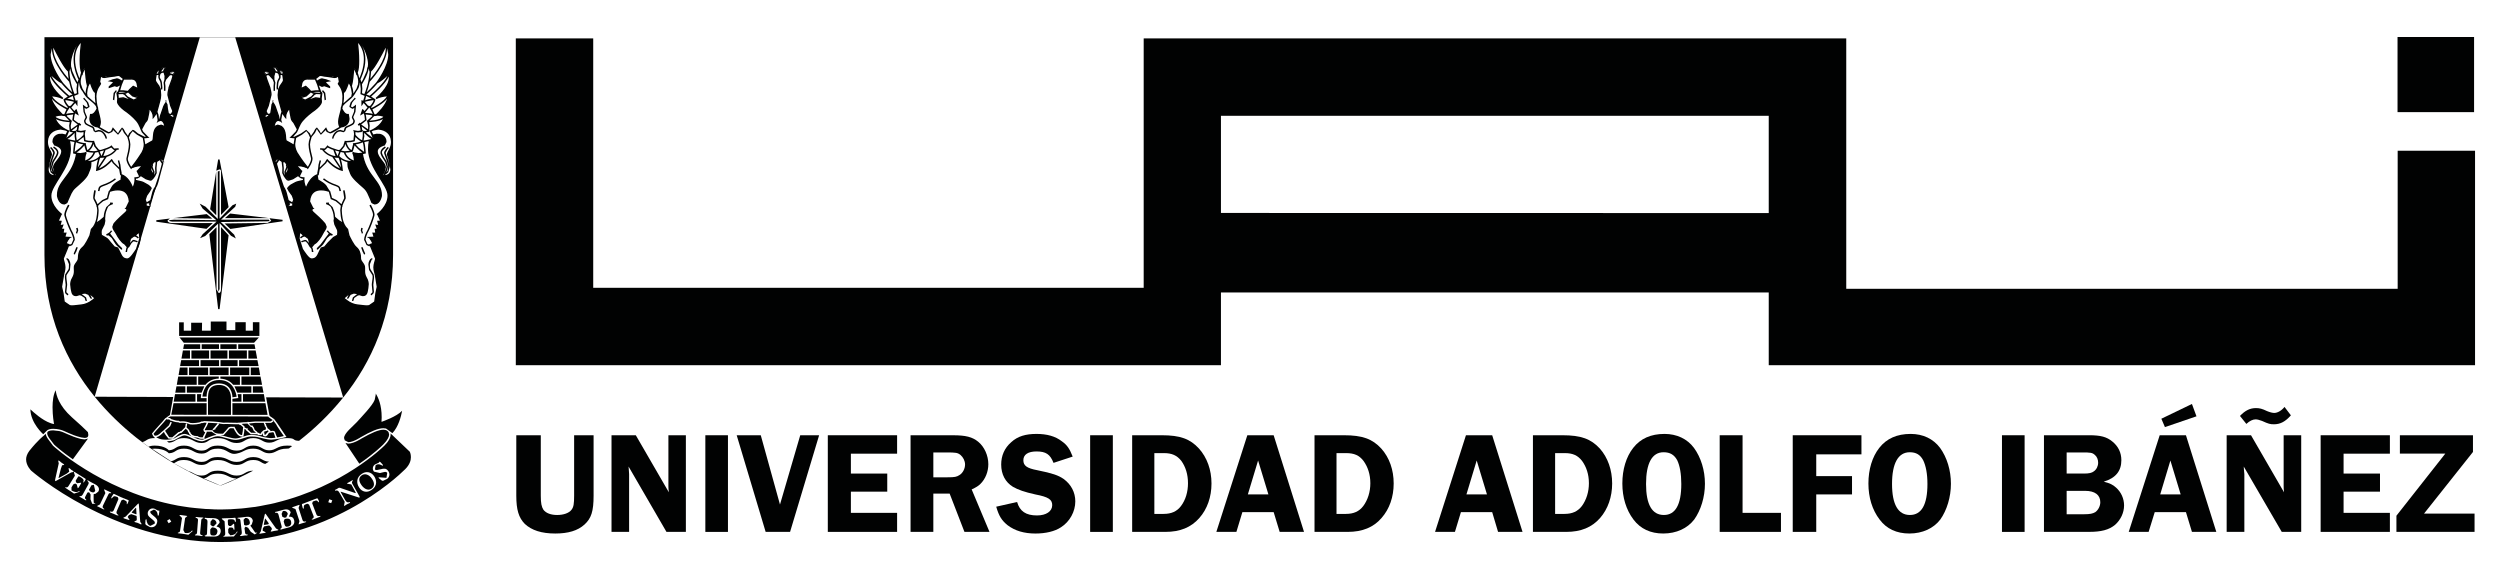
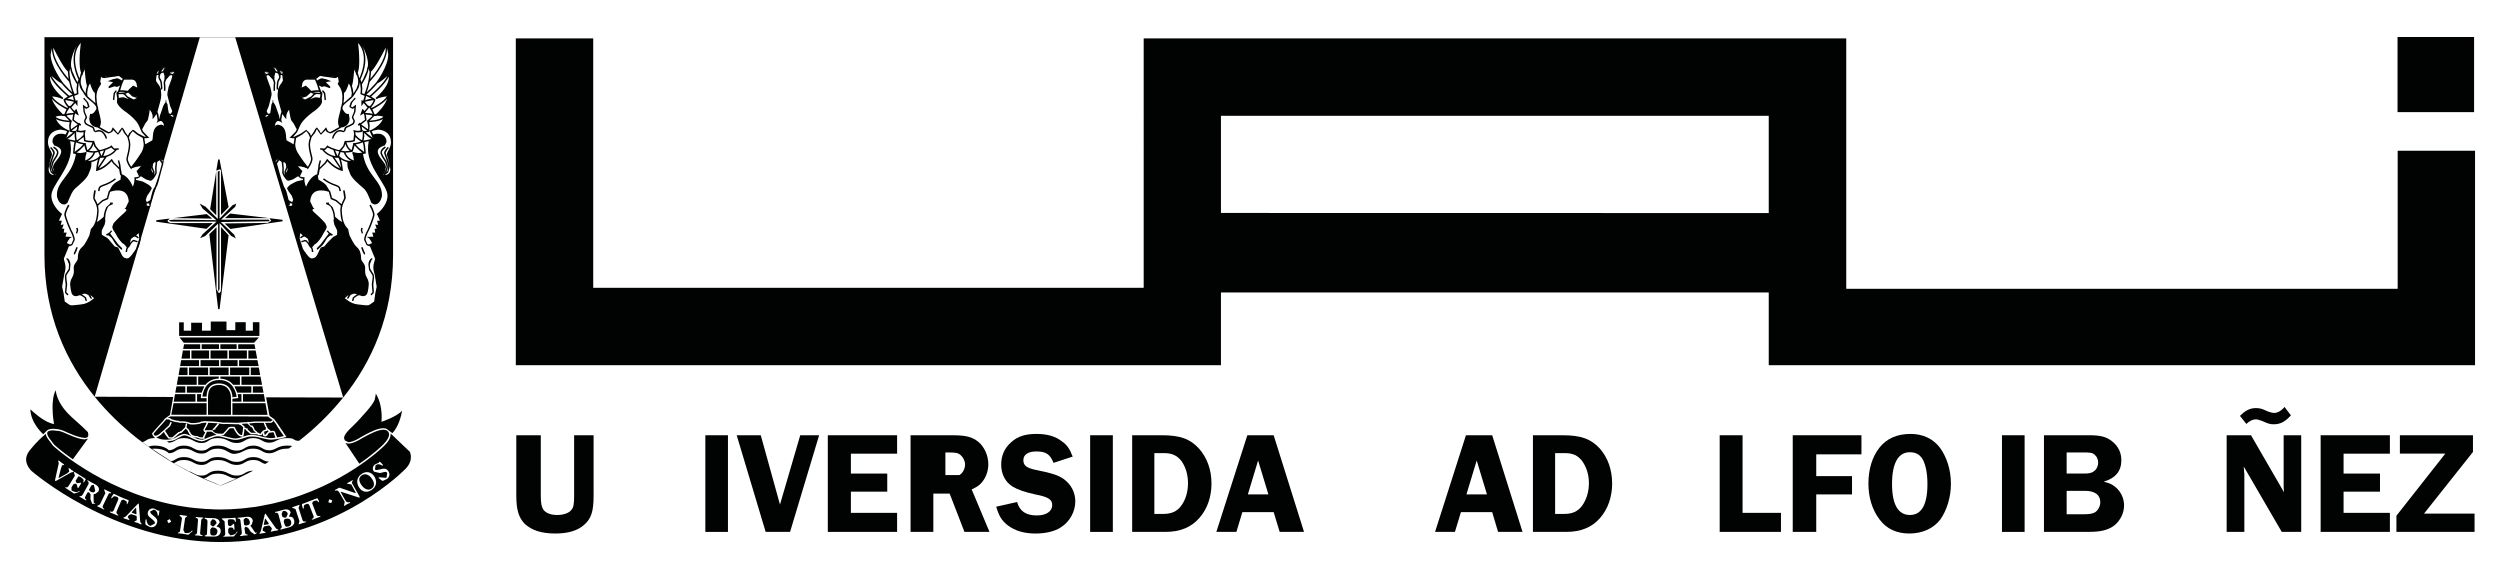
<svg xmlns="http://www.w3.org/2000/svg" version="1.0" id="Capa_1" x="0px" y="0px" width="792px" height="180px" viewBox="0 0 792 180" enable-background="new 0 0 792 180" xml:space="preserve">
  <g>
    <path fill="#010202" d="M560.336,67.5V36.68h-173.54v30.785L560.336,67.5z M187.931,12.159v79.019h174.39V12.159h222.57v79.331   h174.691V47.747h24.512v67.948H560.336V92.656h-173.54v23.039H163.407V12.159H187.931z M759.539,11.729h24.249v23.803h-24.249   V11.729z" />
    <g>
      <path fill="#010202" d="M188.049,137.886h-6.166v19.132c0,2.588-0.153,3.627-0.835,4.487c-0.79,1.051-2.555,1.644-4.531,1.644    c-1.94,0-3.531-0.555-4.359-1.657c-0.593-0.949-0.835-2.008-0.835-4.474v-19.132h-7.762v19.132c0,4.487,0.771,6.998,2.705,8.961    c2.177,2.025,5.299,3.039,9.652,3.039c4.056,0,7.1-0.886,9.266-2.861c2.117-1.943,2.865-4.149,2.865-9.139V137.886z" />
-       <path fill="#010202" d="M217.286,137.886h-5.536v16.067c0,0.586,0.029,1.013,0.134,2l-10.461-18.067h-7.695v30.61h5.573v-18.311    l-0.089-1.319l-0.08-1.064l12,20.694h6.154V137.886z" />
    </g>
    <rect x="223.454" y="137.886" fill="#010202" width="7.161" height="30.622" />
    <polygon fill="#010202" points="259.5,137.886 253.516,137.886 247.098,159.842 241.012,137.886 233.384,137.886 242.555,168.496    250.298,168.496  " />
    <polygon fill="#010202" points="284.202,143.724 284.202,137.886 262.25,137.886 262.25,168.502 284.202,168.502 284.202,162.473    269.56,162.473 269.56,155.756 281.082,155.756 281.082,150.026 269.56,150.026 269.56,143.724  " />
    <g>
-       <path fill="#010202" d="M295.681,156.374h5.168l4.688,12.128h7.937l-5.65-13.453c1.492-0.702,2.126-1.096,2.798-1.772    c1.567-1.542,2.481-3.868,2.481-6.207c0-2.741-1.242-5.526-3.208-7.125c-1.851-1.517-3.975-2.052-7.944-2.052h-13.486v30.61h7.215    V156.374z M295.681,143.334h4.263c2.859,0,3.454,0.083,4.349,0.803c0.829,0.714,1.438,1.848,1.438,3.027    c0,1.319-0.732,2.734-1.785,3.346c-0.895,0.561-1.427,0.701-3.819,0.701h-4.445V143.334z" />
+       <path fill="#010202" d="M295.681,156.374h5.168l4.688,12.128h7.937l-5.65-13.453c1.492-0.702,2.126-1.096,2.798-1.772    c1.567-1.542,2.481-3.868,2.481-6.207c0-2.741-1.242-5.526-3.208-7.125c-1.851-1.517-3.975-2.052-7.944-2.052h-13.486v30.61h7.215    V156.374z M295.681,143.334h4.263c2.859,0,3.454,0.083,4.349,0.803c0.829,0.714,1.438,1.848,1.438,3.027    c0,1.319-0.732,2.734-1.785,3.346h-4.445V143.334z" />
      <path fill="#010202" d="M339.827,144.647c-0.988-2.511-1.776-3.677-3.436-4.844c-2.042-1.6-4.719-2.338-8.027-2.338    c-3.432,0-5.967,0.739-8,2.613c-2.142,1.854-3.187,4.282-3.187,7.093c0,3.109,1.328,5.583,3.711,7.042    c1.711,0.976,3.642,1.651,7.135,2.429c4.072,0.783,5.317,1.574,5.317,3.384c0,1.981-1.917,3.263-4.833,3.263    c-3.486,0-5.45-1.312-6.291-4.263l-6.618,1.491c0.869,2.988,1.743,4.365,3.632,5.889c2.329,1.752,5.223,2.612,8.792,2.612    c3.227,0,6.128-0.669,8.119-2c2.747-1.754,4.513-4.946,4.513-8.178c0-2.854-1.31-5.371-3.713-7.119    c-1.677-1.147-3.511-1.791-8.312-2.76c-3.304-0.624-4.432-1.427-4.432-3.167c0-1.791,1.501-2.779,4.164-2.779    c2.975,0,4.322,0.892,5.39,3.62L339.827,144.647z" />
    </g>
    <rect x="345.358" y="137.886" fill="#010202" width="7.19" height="30.622" />
    <g>
      <path fill="#010202" d="M358.668,137.886v30.616h10.539c4.653,0,8.15-1.428,10.761-4.417c2.5-2.83,3.833-6.66,3.833-10.917    c0-4.314-1.396-8.176-3.941-11.038c-2.839-3.11-5.972-4.244-11.823-4.244H358.668z M365.698,143.545h3.047    c2.488,0,4.116,0.714,5.493,2.454c1.367,1.899,2.116,4.281,2.116,7.094c0,2.733-0.749,5.269-2.212,7.214    c-1.281,1.7-3.024,2.497-5.513,2.497h-2.931V143.545z" />
    </g>
    <path fill="#010202" d="M403.494,137.886h-8.34l-9.815,30.61h6.352l1.892-6.253h9.911l1.902,6.253h7.715L403.494,137.886z    M395.317,156.63l3.247-10.747l3.267,10.747H395.317z" />
    <g>
-       <path fill="#010202" d="M416.44,137.886v30.616h10.535c4.591,0,8.17-1.428,10.71-4.417c2.498-2.83,3.833-6.66,3.833-10.917    c0-4.314-1.352-8.176-3.906-11.038c-2.85-3.11-6.003-4.244-11.88-4.244H416.44z M423.406,143.545h3.031    c2.6,0,4.167,0.714,5.512,2.454c1.38,1.899,2.177,4.281,2.177,7.094c0,2.733-0.797,5.269-2.234,7.214    c-1.287,1.7-3.039,2.497-5.49,2.497h-2.995V143.545z" />
-     </g>
+       </g>
    <path fill="#010202" d="M472.724,137.886h-8.31l-9.787,30.61h6.298l1.896-6.253h9.903l1.862,6.253h7.752L472.724,137.886z    M464.567,156.63l3.25-10.747l3.254,10.747H464.567z" />
    <g>
      <path fill="#010202" d="M485.633,137.886v30.616h10.569c4.615,0,8.119-1.428,10.721-4.417c2.46-2.83,3.808-6.66,3.808-10.917    c0-4.314-1.37-8.176-3.878-11.038c-2.862-3.11-5.978-4.244-11.877-4.244H485.633z M492.662,143.545h3.082    c2.485,0,4.078,0.714,5.441,2.454c1.378,1.899,2.181,4.281,2.181,7.094c0,2.733-0.803,5.269-2.224,7.214    c-1.32,1.7-3.021,2.497-5.507,2.497h-2.974V143.545z" />
-       <path fill="#010202" d="M527.329,137.465c-4.331,0-7.609,1.459-9.93,4.422c-2.24,2.848-3.438,6.852-3.438,11.28    c0,4.416,1.214,8.38,3.532,11.433c2.226,2.952,5.418,4.417,9.408,4.417c4.158,0,7.648-1.606,9.833-4.435    c2.084-2.927,3.391-7.113,3.391-11.307c0-4.295-1.259-8.342-3.479-11.389C534.502,139.013,531.188,137.465,527.329,137.465     M527.017,143.271c2.056,0,3.359,0.783,4.321,2.523c0.827,1.746,1.297,4.251,1.297,7.532c0,6.577-1.88,9.821-5.51,9.821    c-3.766,0-5.656-3.307-5.656-9.821C521.469,146.769,523.359,143.271,527.017,143.271" />
    </g>
    <polygon fill="#010202" points="552.044,162.473 552.044,137.886 544.794,137.886 544.794,168.502 564.209,168.502    564.209,162.473  " />
    <polygon fill="#010202" points="589.706,143.94 589.706,137.886 567.938,137.886 567.938,168.502 575.386,168.502 575.386,156.63    586.72,156.63 586.72,150.835 575.386,150.835 575.386,143.94  " />
    <g>
      <path fill="#010202" d="M605.288,137.465c-4.306,0-7.619,1.459-9.933,4.422c-2.243,2.848-3.441,6.852-3.441,11.28    c0,4.416,1.21,8.38,3.556,11.433c2.199,2.952,5.397,4.417,9.42,4.417c4.133,0,7.635-1.606,9.802-4.435    c2.07-2.927,3.361-7.113,3.361-11.307c0-4.295-1.242-8.342-3.441-11.389C612.444,139.013,609.21,137.465,605.288,137.465     M605.01,143.271c2.027,0,3.309,0.783,4.248,2.523c0.852,1.746,1.354,4.251,1.354,7.532c0,6.577-1.873,9.821-5.56,9.821    c-3.706,0-5.655-3.307-5.655-9.821C599.396,146.769,601.346,143.271,605.01,143.271" />
    </g>
    <rect x="634.224" y="137.886" fill="#010202" width="7.173" height="30.622" />
    <g>
      <path fill="#010202" d="M647.527,137.886v30.61h14.318c3.785,0,6.29-0.624,8.229-2.25c1.702-1.512,2.833-3.767,2.833-6.131    c0-2.161-0.939-4.226-2.529-5.635c-1.039-0.949-1.964-1.388-3.909-1.886c3.782-1.147,5.579-3.377,5.579-6.806    c0-2.403-0.994-4.417-2.862-5.921c-1.791-1.472-3.705-1.982-7.341-1.982H647.527z M654.715,143.334h4.923    c2.635,0,3.218,0.051,4.024,0.803c0.681,0.555,1.031,1.492,1.031,2.435c0,1.102-0.516,2.161-1.351,2.74    c-0.669,0.51-1.475,0.714-3.218,0.714h-5.41V143.334z M654.715,155.5h5.837c3.11,0,4.821,1.289,4.821,3.607    c0,1.23-0.68,2.506-1.594,3.144c-0.797,0.458-1.646,0.661-3.56,0.661h-5.505V155.5z" />
    </g>
-     <path fill="#010202" d="M692.506,137.886h-8.312l-9.812,30.61h6.304l1.937-6.253h9.885l1.899,6.253h7.718L692.506,137.886z    M684.355,156.63l3.228-10.74l3.254,10.74H684.355z M694.405,127.976l-9.688,4.678l1.133,2.651l9.995-3.416L694.405,127.976z" />
    <g>
      <path fill="#010202" d="M729.023,137.892h-5.563v16.061c0,0.586,0.02,1.013,0.115,2l-10.452-18.061h-7.718v30.61h5.607v-18.316    l-0.126-1.319l-0.064-1.064l12.036,20.7h6.165V137.892z M723.735,128.918c-0.96,1.192-2.216,1.899-3.258,1.899    c-0.541,0-1.347-0.198-2.274-0.58c-1.575-0.759-2.378-0.957-3.518-0.957c-1.855,0-3.417,0.752-5.061,2.492l2.025,2.524    c1.002-0.943,2.039-1.446,2.951-1.446c0.517,0,1.263,0.216,2.026,0.503c2.072,0.943,2.577,1.058,3.768,1.058    c2.001,0,3.61-0.835,5.362-2.836L723.735,128.918z" />
    </g>
    <polygon fill="#010202" points="757.116,143.724 757.116,137.886 735.178,137.886 735.178,168.502 757.116,168.502    757.116,162.473 742.445,162.473 742.445,155.756 753.98,155.756 753.98,150.026 742.445,150.026 742.445,143.724  " />
    <polygon fill="#010202" points="783.434,143.181 783.434,137.886 760.284,137.886 760.284,143.705 774.671,143.705    759.186,163.378 759.186,168.502 783.94,168.502 783.94,162.709 767.932,162.709  " />
    <g>
      <path fill="#010202" d="M121.443,136.133c-1.443,0-3.782,0.994-6.876,2.772c0,0-2.377,1.6-4.216,1.638l-0.905-0.205l4.391,6.564    c4.7-3.212,7.21-5.735,7.21-5.735s2.228-2,2.228-3.531l-0.185-0.72C122.715,136.375,122.241,136.133,121.443,136.133     M13.704,137.574l1.017-1.04v0.039c0.389-0.567,1.287-0.726,2.128-0.726c0.755,0,1.539,0.114,2.026,0.229    c1.788,0.376,3.42,1.683,6.852,2.498l1.096,0.159c1.038-0.032,1.141-0.497,1.156-0.987l-0.118-0.784v-0.019l-0.047-0.071    l-0.599-0.593c-0.679-0.688-1.979-1.892-4.442-4.079c-4.136-3.696-4.987-7.1-5.125-8.578c-0.765,1.408-1.003,3.46-1.003,5.411    c0,2.631,0.408,4.952,0.408,4.952l0.083,0.338l-0.337-0.051l-0.265-0.051l-0.554-0.184c-2.607-0.905-5.335-3.41-6.357-4.366    C9.708,134.074,13.704,137.574,13.704,137.574 M110.351,140.084c1.556,0,3.932-1.555,3.945-1.581    c3.133-1.81,5.497-2.842,7.147-2.842l0.845,0.095l2.02,1.472c1.893-1.982,2.756-5.271,3.088-7.099    c-1.747,1.861-6.16,3.372-6.192,3.39l-0.332,0.134v-0.37l0.045-1.083c0-3.919-1.109-6.341-1.887-7.533v0.363l-0.321,1.625    c-0.644,1.811-4.261,5.494-5.65,7.062c-1.275,1.383-4.085,3.537-4.06,5.079l0.223,0.702L110.351,140.084z M43.125,160.918    l-0.048-0.064l-0.128,0.064l-1.032,1.147l-0.227,0.268l0.227,0.146l1.058,0.396l0.256,0.07v-0.39L43.125,160.918z M25.631,139.064    c-3.505-0.893-5.217-2.18-6.835-2.504l-1.947-0.223c-1.096,0-1.902,0.236-1.902,0.912c0,0.433,0.284,1.147,1.1,2.141l1.089,1.448    c0.172,0.171,2.259,2.09,5.946,4.67l4.79-6.57l-1.048,0.273L25.631,139.064z M114.608,150.574    c-1.167,0.803-0.873,1.958-0.188,2.958c0.628,1.008,2.008,2.147,3.248,1.288c1.15-0.81,0.937-1.938,0.191-3.098    C116.871,150.192,115.475,149.938,114.608,150.574 M67.234,166.691l0.478,0.045l0.877-0.917c0.019-0.727-0.561-1.313-1.288-1.313    l-0.602,0.752l-0.02,0.988L67.234,166.691z M90.174,164.436l-0.302,0.721l0.258,0.956c0.204,0.669,0.459,0.886,1.224,0.669    c0.774-0.179,1.067-0.88,0.848-1.625C92.093,164.659,91.649,164.016,90.174,164.436 M77.696,164.085l-0.536,0.574l0.185,1.656    l0.577,0.179c1.236-0.179,1.236-0.593,1.23-1.09C79.037,164.583,78.518,164.016,77.696,164.085 M30.171,155.475l-0.446-1.88    l-0.759,0.142l-0.793,1.438l0.392,0.504C29.678,156.297,29.91,155.89,30.171,155.475 M67.164,167.062l-0.539,0.625l-0.025,0.975    c0,0.758,0.201,0.988,0.988,0.988c0.832,0.076,1.205-0.467,1.307-1.301C68.895,167.909,68.671,167.138,67.164,167.062     M90.129,164.016l0.545-0.096l0.503-1.11c-0.169-0.744-0.896-1.102-1.578-0.897l-0.386,0.897l0.243,0.919L90.129,164.016z     M84.082,164.302l-0.036-0.038l-0.088,0.128l-0.348,1.542l-0.016,0.351h0.255l1.074-0.172l0.245-0.134l-0.121-0.325    L84.082,164.302z M16.75,141.136l-1.08-1.446c-0.771-0.957-1.119-1.676-1.192-2.275l-0.676,0.663c0,0-1.73,1.281-4.493,4.735    c-0.736,0.975-1.039,1.924-1.039,2.727c0,2.021,1.619,3.57,1.619,3.57s6.44,5.659,17.16,11.305    c10.694,5.634,25.719,11.3,42.763,11.3c34.103,0,55.592-20.139,58.556-23.077c1.462-1.453,1.807-2.805,1.807-3.818    c0-1.032-0.344-1.707-0.344-1.707l-5.77-5.494l-0.357-0.312l0.057,0.331c-0.032,1.932-2.335,3.869-2.335,3.869    c0,0.019-12.823,12.618-33.896,17.735l-0.408,0.116c-0.921,0.209-1.879,0.439-2.868,0.593l-0.252,0.051    c-1.074,0.248-2.138,0.413-3.202,0.593l-0.571,0.057c-0.857,0.134-1.71,0.236-2.59,0.319l-1.068,0.114    c-0.768,0.057-1.539,0.12-2.304,0.159l-1.1,0.083c-1.023,0.045-2.138,0.082-3.225,0.082h-0.131h-0.166    c-1.145,0-2.272-0.051-3.41-0.128l-1.093-0.037c-0.851-0.071-1.743-0.134-2.6-0.23l-0.921-0.089    c-1.134-0.107-2.243-0.255-3.33-0.438l-0.468-0.071c-0.995-0.14-1.963-0.318-2.91-0.535l-0.721-0.14    c-22.72-4.838-37.396-18.54-37.396-18.54 M17.467,152.436v-0.498l1.147-5.161l-0.179-0.771l-0.029-0.108l0.389,0.089l0.622,0.541    l0.765,0.51l0.168,0.256l-0.675,0.102l-0.386,1.089l-0.729,2.811v0.173l0.159-0.07l2.422-1.351l0.794-0.625l-0.233-1.114    l0.373,0.069l0.526,0.479l0.583,0.35l0.175,0.281l-0.851,0.197l-4.748,2.657L17.467,152.436z M23.457,156.374    c-1.035-0.695-1.439-1.008-1.838-1.217l-0.892-0.612l-0.063-0.114c0.188-0.326,0.478,0.389,1.039-0.446l2.027-3.283l-0.334-1.166    l0.229-0.051c0.28,0.197,0.783,0.542,1.845,1.179l1.599,0.994l0.083,0.242l-0.439,0.689l-0.249,0.293    c-0.392-0.224,0.688-0.702-0.726-1.588c-0.816-0.528-0.848-0.528-1.132-0.057l-0.615,0.988l0.067,0.53l0.424,0.338l1.192-0.179    v0.254l-0.736,1.263l-0.3,0.254l-0.315-1.216l-0.513-0.301l-0.599,0.301l-0.564,0.929l0.006,0.969    c1.785,1.07,2.237,0.108,2.534,0.25v0.196L23.457,156.374z M29.678,159.172l0.175,0.223l0.303,0.063l0.016,0.147l-0.962-0.008    l-0.558-1.438l0.048-1.504l-0.484-0.729l-0.517,0.122l-0.65,1.23c-0.459,0.809,0.417,0.88,0.287,1.179h-0.287l-0.586-0.37    l-1.15-0.663l-0.182-0.203c0.118-0.216,0.596,0.286,1.096-0.58l1.752-3.192c0.447-0.86-0.494-1.014-0.309-1.27h0.191l0.845,0.498    l1.466,0.771c1.612,0.88,1.185,1.994,0.953,2.307l-0.879,0.681l-0.567,0.077C29.617,156.584,29.678,157.96,29.678,159.172     M34.327,156.642l-1.692,3.474c-0.453,0.942,0.548,1.02,0.42,1.242h-0.284l-1.128-0.573l-0.815-0.39l-0.096-0.082l0.94-0.535    l1.711-3.575l-0.443-1.153l0.29,0.044l0.864,0.421l0.953,0.439l0.208,0.249C35.098,156.437,34.678,155.89,34.327,156.642     M38.463,158.521l-1.494,3.454c-0.344,0.944,0.675,1.084,0.589,1.312h-0.434l-1.071-0.479l-1.086-0.425l-0.185-0.25    c0.122-0.299,0.829,0.421,1.25-0.49l1.498-3.551l-0.221-0.586l-0.627-0.229c-0.912-0.364-1.071,0.752-1.427,0.592l0.032-0.363    l0.551-0.866l0.204-0.205c0.691,0.319,1.211,0.575,2.292,1.071c1.105,0.452,1.632,0.651,2.377,0.95l0.054,0.185l-0.268,0.752    l-0.264,0.383c-0.268-0.172,0.302-0.893-0.571-1.191l-0.605-0.325L38.463,158.521z M44.903,166.048l-0.318,0.064l-0.959-0.459    l-0.911-0.249l-0.191-0.146l0.79-0.438l0.013-0.556c-0.013-0.759-0.013-0.848-0.249-0.886l-1.507-0.503l-0.743,0.324l-0.376,0.573    l0.625,0.97l-0.452-0.083l-0.727-0.224l-0.704-0.248l-0.137-0.172l0.771-0.377l3.798-3.97l0.236-0.211l0.124,0.319l0.44,5.532    L44.903,166.048z M50.47,162.123l-0.166,1.076l-0.258,0.217c-0.167-0.038,0.07-1.561-1.271-1.988l-1.145,0.579    c-0.131,0.581,0.296,0.803,1.208,1.582c0.724,0.624,1.208,1.07,0.887,2.091c-0.323,1.088-1.211,1.521-2.25,1.287l-1.268-0.683    l-0.179-0.383l0.058-1.159l0.204-0.307l0.114,0.198c0.083,0.853,0.354,1.682,1.227,1.969l1.361-0.701    c0.239-0.7-0.249-0.925-1.392-1.886c-0.564-0.511-0.944-0.873-0.771-1.753c0.303-0.905,1.099-1.376,2.049-1.128l1.17,0.63h0.423    V162.123z M54.258,165.244l-0.832,0.529l-0.5-0.814l0.793-0.523L54.258,165.244z M59.676,169.419    c-1.271-0.217-1.743-0.331-2.132-0.351l-1.067-0.114l-0.166-0.057c0.063-0.421,0.634,0.12,0.762-0.917l0.585-3.896l-0.86-0.886    l0.306-0.057l1.093,0.146l0.907,0.128l0.239,0.089l-0.698,0.58l-0.561,3.844l0.488,0.917c2.03,0.242,2.03-0.834,2.339-0.765    l0.102,0.179L59.676,169.419z M63.758,164.819l-0.357,3.919c-0.095,1.031,0.931,0.713,0.829,0.987l-0.255,0.108l-1.249-0.185    l-0.86-0.02l-0.115-0.134c0-0.255,0.561,0,0.669-0.758l0.306-3.958c0.067-0.765-0.851-0.638-0.819-0.892l0.276-0.116l0.915,0.116    l1.051,0.051l0.284,0.076C64.433,164.392,63.856,164.016,63.758,164.819 M67.747,169.986c-1.223,0-1.667-0.038-2.014-0.038h-0.64    l-0.274-0.179c0-0.273,0.749,0,0.762-0.815l0.152-3.645c0-1.167-0.914-0.709-0.914-1.097l0.115-0.197l0.551,0.069l2.103,0.058    c2.023,0.07,2.023,1.281,1.963,1.472l-0.944,1.153v0.014c1.039,0.28,1.323,0.771,1.323,1.479    C69.869,169.362,69.111,170.02,67.747,169.986 M74.102,169.948c-1.221,0.038-1.699,0.038-2.1,0.038l-1.106,0.033h-0.149    c0-0.396,0.602-0.033,0.602-1.002l-0.195-3.861l-0.927-0.777l0.195-0.166c0.325,0,0.879,0,2.179-0.07    c0.567,0,1.131-0.058,1.903-0.127l0.14,0.197l0.077,0.79l-0.121,0.401c-0.415,0,0.201-0.969-1.371-0.898    c-0.988,0-1.054,0.038-1.054,0.638l0.066,1.141l0.36,0.357h0.567l0.857-0.74l0.159,0.146l0.099,1.505l-0.099,0.376    c-0.265,0-0.083-0.867-0.956-0.816l-0.586,0.025l-0.351,0.549l0.038,1.12l0.647,0.785c2.029-0.141,1.89-1.185,2.173-1.243    l0.083,0.198L74.102,169.948z M80.72,169.311l-1.269-0.834l-0.854-1.275l-0.781-0.362l-0.363,0.433l0.185,1.467    c0.101,0.854,0.879,0.433,0.879,0.713l-0.227,0.173l-0.716,0.006l-1.266,0.204l-0.302-0.108c0-0.274,0.666-0.096,0.599-1.161    l-0.424-3.588c-0.064-0.961-0.975-0.527-0.975-0.834l0.149-0.127l0.953-0.076l1.692-0.211c1.794-0.224,2.039,0.931,2.109,1.274    l-0.338,1.109l-0.456,0.421c0,0,0.867,1.153,1.546,2.205h0.302h0.262h0.105L80.72,169.311z M87.944,168.037l-1.042,0.159    L86,168.407l-0.271-0.059l0.427-0.765l-0.242-0.522l-0.641-0.599l-1.606,0.305l-0.401,0.651l-0.051,0.713l1.039,0.529    l-0.404,0.185l-0.766,0.108l-0.729,0.134l-0.217-0.02l0.478-0.72l1.259-5.366l0.143-0.273l0.236,0.211l3.189,4.499l0.797,0.453    L87.944,168.037z M91.602,167.062c-1.16,0.35-1.584,0.357-1.982,0.522l-0.561,0.178l-0.281-0.075    c-0.118-0.268,0.679-0.268,0.436-0.995l-0.958-3.549c-0.262-1.136-1.014-0.434-1.135-0.81l0.07-0.159l0.535-0.108l2.014-0.561    c1.947-0.535,2.291,0.63,2.352,0.828l-0.571,1.319c1.02,0,1.465,0.363,1.653,1.128C93.453,165.819,92.873,166.691,91.602,167.062     M96.771,165.475l-1.214,0.345l-0.889,0.293h-0.08l0.284-1.008l-1.269-3.842l-1.086-0.435l0.153-0.159l0.933-0.325l1.052-0.362    l0.274-0.031l-0.341,0.968l1.227,3.773c0.312,0.962,1.115,0.312,1.198,0.566L96.771,165.475z M101.247,163.772l-1.08,0.415    l-1.055,0.413l-0.35-0.018c-0.093-0.319,0.93-0.281,0.535-1.205l-1.383-3.536l-0.554-0.275l-0.605,0.242    c-0.876,0.307-0.271,1.249-0.628,1.363l-0.208-0.202l-0.28-1.065l0.064-0.235c0.672-0.274,1.227-0.428,2.33-0.893    c1.128-0.401,1.676-0.683,2.412-0.905l0.208,0.089l0.36,0.689l0.019,0.458c-0.303,0.134-0.379-0.847-1.246-0.458l-0.672,0.235    l-0.219,0.548l1.334,3.513c0.334,0.943,1.3,0.317,1.364,0.56L101.247,163.772z M104.915,159.395l-0.917-0.287l0.322-0.948    l0.95,0.362L104.915,159.395z M113.933,157.623h-0.245l-5.58-1.811l-0.188-0.057v0.114l1.398,2.505    c0.8,1.402,1.444,0.401,1.6,0.732l-0.201,0.281l-0.886,0.42l-0.609,0.409l-0.248,0.031l0.222-1.281l-1.593-2.766    c-0.755-1.435-1.271-0.472-1.466-0.822l0.039-0.205l0.443-0.209l0.716-0.427l0.389,0.006l4.655,1.606l0.363,0.051l-0.143-0.312    l-1.304-2.421l-1.338-0.236l0.067-0.185l0.844-0.459l0.755-0.447h0.159c0.122,0.236-0.585,0.39-0.124,1.193l2.272,3.989V157.623z     M117.667,155.24c-1.358,0.962-2.979,0.63-3.858-0.752c-1.02-1.523-0.864-3.251,0.799-4.366c1.307-0.919,2.957-0.702,3.929,0.764    C119.156,151.812,119.857,153.819,117.667,155.24 M122.623,151.721l-1.307,0.618l-0.382-0.115l-0.892-0.726l-0.127-0.344    l0.258,0.057l2.257,0.166l0.248-1.555c-0.436-0.567-0.86-0.286-2.307,0.045l-1.894-0.447c-0.573-0.707-0.458-1.752,0.313-2.268    l1.21-0.568l0.245-0.343l0.29,0.166l0.749,0.834l0.032,0.299c-0.207,0.128-1.22-0.975-2.32-0.14l-0.207,1.275    c0.315,0.433,0.783,0.197,1.946-0.039c0.937-0.262,1.578-0.299,2.211,0.516C123.588,149.975,123.521,151.052,122.623,151.721" />
      <path fill="#010202" d="M24.12,72.302l0.194,0.688l-0.261,0.756l0.351,0.344l0.389-1.17l-0.197-0.765L24.12,72.302z M55.53,22.949    l0.268-0.121l-0.268-0.067l-0.847-0.114l-0.88,0.716v0.017l-0.232,0.111l-0.978,1.025l0.01-0.213v-0.181l-0.319-1.202l-0.348-0.34    L51.9,22.497c0-0.784,0.628-0.934,0.628-0.934v-0.195l-0.287-0.096l-0.306-0.019c-0.898,0-1.052,0.773-1.052,1.284v0.159    l-0.583,0.638l0.201-0.838h0.047l0.051-0.109l-0.08-0.114H50.47l-0.395,0.021l-0.755,1.196l-0.092,0.099l-0.293,1.587v0.118    c0,0.774,0.663,1.38,1.131,2.104c0.484,0.739,0.513,1.434,0.58,2.581v0.252c0,1.02-0.5,2.39-0.924,3.919l-0.322,1.145l-0.08,0.258    l-0.51,0.946c-0.287-1.625-1.526-2.454-1.586-2.498l-0.564-0.373l0.197,0.65l0.118,0.446c0,0.691-0.315,1.794-0.478,2.546    c-0.156,0.905-0.293,0.847-0.724,1.345l-0.991,1.762c-0.302-0.724-0.669-1.586-1.297-2.33c-1.172-1.357-2.778-2.638-3.938-3.403    c-1.122-0.81-2.013-1.851-2.023-2.345V32.26l0.035-0.777l1.329-0.198h0.249c0.528,0.042,1.271,0.749,2.463,0.762h0.012    l0.896-0.118h0.058l1.089-0.528l0.048-0.045l0.363-0.36l0.156-0.022l-0.077-0.28l-0.067-0.115l-0.124-0.041h-0.092l-0.377,0.022    l-1.172-0.329l-1.15-1.004l-0.221-0.242l0.424-0.528l0.829-0.829h0.032l1.322,0.815l0.386,0.548l0.02-0.66l0.035-0.318    c0-0.807-0.127-3.196-2.192-3.26h-2.463c-0.197-0.303-0.704-1.103-1.625-1.119c-1.026,0-1.23,0.233-1.992,0.233l-0.334,0.013    v-0.013l-1.905-0.351l-0.246-0.153l-0.092,0.293l-0.179,0.586l-0.276-0.044l-0.727-0.481l-0.42-0.627v0.847l-0.291,1.833    l-0.268,0.226l0.334,0.16l0.268,0.334v0.003c0.016,0.064-0.899,0.905-1.326,2.537l-0.876-1.53    c-0.296-0.803-0.497-1.593-0.497-1.593l-0.115-0.328l-0.306,0.204l-0.596,0.752c-0.35-1.596-0.599-4.904-0.599-4.904l-0.054-0.262    l-0.232,0.08l-0.959,1.035c-0.223-0.853-0.347-2.016-0.347-3.259c0-2.97,0.494-6.312,0.494-6.312l0.061-0.344l-0.344,0.057    c-2.202,0.522-3.805,4.987-3.862,7.759l0.028,0.245l-0.216,0.401l-0.191,1.154c-0.664-0.634-1.778-2.457-2.721-4.149    c-1.036-1.973-1.948-3.82-1.948-3.82l-0.152-0.329l-0.239,0.293c-0.749,0.851-1.029,1.883-1.029,3.014    c0.064,3.114,2.206,6.686,3.295,8.288c-1.182-0.793-2.836-2.335-2.836-2.335l-0.255-0.268l-0.13,0.329l-0.204,1.338    c0,2.375,2.011,4.681,3.253,5.905c-1.233-0.393-2.514-0.472-2.514-0.472h-0.223l-0.048,0.185l-0.058,0.45    c0.026,2.007,2.352,4.512,3.406,5.528c-1.481,0.064-2.131,0.611-2.186,0.641l-0.096,0.093l0.016,0.171    c0.459,1.644,1.536,2.804,2.549,3.556l-0.204-0.035l-0.239,0.035c-2.326,0.198-4.206,1.529-4.369,3.987v0.41    c0,2.053,1.338,3.343,1.269,3.875l-0.029,0.077c-0.144,0.758-0.421,0.94-1.004,4.142l-0.016,0.622c0,1.87,1.644,2.278,2.542,2.278    l0.565-0.028l0.21-0.061l0.198-0.268l-0.128-0.245c-0.213-0.054-0.886-1.25-1.057-2.349l-0.017-0.092    c-0.063-0.889,1.845-2.262,2.54-4.286l0.08-0.656c-0.029-1.635-1.931-2.224-2.391-2.352l-0.366-0.74v-0.06    c0-1.45,1.338-1.979,1.768-1.979h0.045l0.016,0.044h0.06h0.044l0.717-0.086l0.893,0.217l-0.141,1.055v0.175l0.153,0.073    l1.039,0.233c0.175,0.615,0.319,1.424,0.319,2.562v0.255c-0.083,5.688-6.188,10.965-6.242,14.562    c0.028,3.075,2.539,5.325,3.256,5.923l-0.915,2.123l-0.083,0.258l0.949,0.067l-0.385,1.552l0.837-0.153l-0.309,0.876l-0.095,0.306    h0.762l-0.121,0.978l-0.057,0.271h0.892l-0.328,0.949l-0.048,0.325l1.284,0.047l-0.768,1.593l-0.061,0.211l0.877,0.353    l-0.453,1.157l-1.256,3.129c0.025,0.663,0.548,1.787,0.548,2.734c0,1.061-0.348,1.73-0.443,2.23l-0.66,3.941l0.472,2.039    l0.389,2.792c0.242,0.745,1.287,1.096,1.912,1.389l0.803,0.134c0.902,0,2.145-0.191,2.96-0.281    c1.255-0.114,2.54-0.624,3.499-1.389l1.017-1l-0.057-0.306l-1.616-1.39l-0.924-0.332l-0.663,0.071l-0.287-0.039v0.057    l-0.513,0.051c-1.01,0.044-1.208,0.771-2.056,0.733l-0.21-0.013c-0.879,0.039-0.943-1.224-1.08-2.128l-0.191-1.135    c0-0.548,0.166-1.198,0.618-1.95c0.497-0.875,0.612-1.629,0.612-2.248l-0.051-1.016c0.019-0.619,0.092-0.752,0.759-1.67    c0.652-0.902,0.487-1.421,0.589-2.199c0.063-0.748,0.22-1.609,1.163-2.444c1.039-0.841,2.027-3.075,2.418-3.811l0.44-1.887    l0.646-0.882l0.654-0.742c0.373-0.481,0.574-0.593,1.307-1.064l1.007-0.784l-0.036,0.271h0.09v0.022l0.019,0.261l-0.209,1.036    l-0.87,1.761l-0.128,0.785l0.128,1l1.453,0.965l1.546,1.558l1.179,1.345l1.115,0.433l0.975,2.026    c0.382,0.784,1.02,1.472,2.25,1.472c1.351-0.08,2.571-2.466,3.154-3.218c0.581-0.896,1.068-2.868,1.103-3.572l-0.191-2.01    l-0.055-0.303l-0.264,0.095l-1.003,0.641l-0.762,0.568l-1.217,0.911l-0.472,1.771l-0.172,0.561l-0.975-0.851    c-0.548-0.181-1.953-2.096-2.313-2.979c-0.433-0.79-1.122-1.498-1.122-2.154l0.297-0.784c0.987-1.128,2.852-2.855,3.75-3.635    l0.494-0.857l-0.239-0.532c0.736-0.743,0.904-2.147,0.904-2.147c-0.226-3.209-2.192-4.032-3.922-3.983l-1.886,0.232l0.328-0.631    l1.59-1.52l0.911-0.542l0.475-0.533l-0.063-0.121v-0.083l0.134-0.898c2.052,1.064,2.982,4.046,2.982,4.046l0.169,0.507    l0.281-0.458c0.513-0.86,0.704-1.724,0.787-2.374l1.447,0.312c0.675,0.144,1.051,0.389,1.812,0.847    c0.791,0.354,0.915,0.689,1.304,1.049l-0.465,0.825l-0.851,1.183l-0.599,1.472v0.181l0.456,1.01l0.156,0.816l0.682,0.296    l0.749-0.083l0.111-0.042L47.8,65.26l-0.417-0.465l-0.099-0.533v-0.047l0.644-0.465l0.669-2.281l0.902-2.094    c0.577-0.816,0.883-2.616,1.004-2.887l0.675-2.553l0.551-1.956l0.058-0.128l-0.201-0.462l0.242,0.029h0.149l0.111-0.077    l-0.834-0.889l-0.303,0.034L50.9,50.442l-0.351-0.15l-1.051,0.618l-0.755,0.074l-0.765,0.93l-0.051,0.204l0.051,0.249    l-0.144,0.146l-0.423,0.678l0.092,0.66v0.013v0.07l0.461,0.883l0.217,1.351l-0.096,0.341l-0.252,0.229l-0.111,0.02l-0.093,0.019    l-1.223-0.373c-0.198-0.121-1.475-0.914-2.342-1.529l-0.233-0.574l1.507-1.73l0.249-0.325l-0.405-0.048l-0.379-0.016    c-0.972,0-1.833,0.191-2.409,0.389c0.605-0.832,1.67-2.214,2.788-4.06l0.749-1.995l2.416-1.6c0.65-0.328,0.423-1.176,0.586-2.087    c0.111-0.981,0.344-1.975,1.255-2.562l0.848-0.341c0.845-0.077,1.144,1.345,1.144,1.345l0.476-0.07    c-0.128-2.61-1.004-3.311-1.791-3.359l0.207-1.078c0.074-0.497,0.657-1.542,0.864-2.358l0.593-1.322l0.092,0.188l0.08,1.084    l0.379,1.714l0.491,0.408l1.074,0.751h0.121l0.478-0.465v-0.111h-0.089l-0.51-0.386l0.398-1v-0.051l-0.72-1.845l-0.834-3.352    l-0.029-0.141c0-0.742,0.382-1.702,0.382-2.183l0.803-2.116l0.462-1.428l-0.077-0.37l-0.172-0.233L55.53,22.949z M44.145,30.816    L44.145,30.816v0.022V30.816z M51.936,21.467l0.217,0.016l-0.484,0.976l0.032,0.08h-0.032l-0.555,0.117v-0.117L51.936,21.467z     M50.075,22.509l0.16-0.012l-0.16,0.784h-0.169l-0.376,0.064L50.075,22.509z M50.47,27.139c-0.519-0.723-1.115-1.446-1.077-1.787    l0.006-0.058l0.21-1.453l0.064-0.057l0.369-0.022l0.146,0.022l-0.044,0.57l0.044,0.3c0.112,0.608,0.561,0.828,0.676,1.71    l0.114,1.333l-0.029,0.542L50.47,27.139z M39.19,30.816h-0.303l-1.274,0.178v-0.382l-0.089-0.714v-0.054h0.185l1.106-0.042    l0.519,0.213l0.864,0.905l0.571,0.479L39.19,30.816z M37.612,29.401v-0.067l0.271-0.235h1.058l0.883,0.098v0.013l-1.01,0.124    l-1.106,0.067H37.612z M41.93,30.562l1.425,0.456l-0.032,0.029l-0.816,0.396v0.041h-0.194l-1.817-0.905l-0.799-0.873l0.235-0.044    l0.65-0.354l0.21,0.201L41.93,30.562z M41.796,25.228c0.777,0.012,1.153,0.449,1.405,1.064l0.283,1.443l-1.258-0.586h-0.089    L41,28.178l-0.51,0.596l-1.53-0.188h-0.879l0.507-1.702l0.688-1.656H41.796z M38.424,25.625l0.163-0.064v0.02L38.424,25.625z     M33.476,24.052l0.334,0.102l-0.347,0.045L33.476,24.052z M32.02,26.607l0.016-0.083l-0.284-0.65l0.268-1.517l0.45,0.297    l0.49,0.076l0.373-0.026l1.479-0.238l0.904-0.112c0.905-0.035,1.081-0.277,1.992-0.277l1.163,0.908l-0.242,0.497l-1.071-0.56    l-0.513-0.131l-0.612,0.16l-0.717,0.152l-0.755,0.296l-0.851,0.319l1.606,0.287l-0.038,0.188h0.016l-1.242,1.188l-0.028,0.074v0.5    l0.315-0.099l1.587-0.529l0.72,0.227l0.958-0.465l-0.612,1.788l-0.067,0.083l-0.472,0.453l0.274,1.784l-0.083,1.064v0.057    c0.117,0.86,1.07,1.833,2.211,2.712c1.15,0.758,2.715,2.017,3.852,3.349c1.071,1.274,1.371,2.811,1.833,3.562l1.263,1.357h-0.068    l-0.334,0.02l-2.1-1.052c-0.73-0.544-1.137-1.105-1.664-1.147l-1.134,1.096l-0.37,0.816l-0.886-1.243l-0.453-0.898l-0.516-0.49    l-0.051,0.013l-0.832,1.032l-0.313,0.59l-0.092,0.159l-0.229-0.216l-1.172-1.358l-0.236-0.299l-0.181,0.366l-0.408,0.854    l-0.631,0.303l-0.163-0.016l-2.776-1.577c0.156-0.316,0.36-0.829,0.36-1.635l-0.022-0.208c0-0.87-0.459-2.291-0.854-3.929v-0.019    l0.031-0.108v-0.031v-0.109l-0.232-0.742l-0.198-1.074l-0.137-1.892C30.656,28.041,31.88,27.076,32.02,26.607 M31.504,38.614    l-0.259,1.191l-0.041,0.128c-2.087-0.166-2.384-1.408-2.419-2.39l0.112-0.988c0.905-0.026,1.504-0.816,1.864-1.431    c0.35,1.431,0.713,2.636,0.743,3.295V38.614z M27.823,27.955l0.047,0.121l0.157-0.749l0.474-0.911l0.447,1.269    c0.341,0.73,0.624,1.495,1.138,1.768l-0.032,0.287l0.032,0.743l-0.032,0.28l0.032,0.433l0.111,1.224l0.048,0.287l-1.785-1.568    l-0.765-0.701l0.038-0.064l-0.131-0.765L27.823,27.955z M25.991,23.694l0.152,0.274l0.115-0.688l0.561-1.253    c0.067,1.068,0.363,4.127,0.716,5.22c-0.121,0.405-0.414,1.425-0.414,2.362v0.051l-0.979-1.568l-0.545-1.575h0.035l-0.067-0.602    C25.567,25.087,25.832,24.188,25.991,23.694 M25.599,13.6c-0.134,1.179-0.392,3.486-0.392,5.624c0,1.533,0.121,2.913,0.465,3.837    c0,0-0.284,0.78-0.465,1.73h-0.022c-0.293-0.605-1.412-3.206-1.412-6.016C23.773,16.977,24.229,15.136,25.599,13.6 M24.478,14.307    c-0.893,1.393-1.173,2.976-1.173,4.468c0,3.362,1.488,6.312,1.52,6.328l0.067-0.016l-0.328,0.981l-0.517-0.917l-1.172-2.654    l-0.227-1.128l-0.051,0.02v-0.02l-0.06-0.198l-0.048-0.787C22.463,18.59,23.362,15.888,24.478,14.307 M22.021,22.675l0.204-1    c0.35,2.262,1.896,4.576,2.18,5.021l-0.175,1.402l0.124,1.418l-0.729,0.287c-0.262-0.538-1.451-3.38-1.625-7.106L22.021,22.675z     M32.73,49.458l0.717-1.973l0.567-0.175l1.24-0.577l0.08,0.108l0.784,0.689v0.012h0.054h0.102h0.096    C35.917,48.071,34.738,49.193,32.73,49.458 M33.09,49.926l-2.093,3.123l0.191-0.988c0.124-0.829,0.348-1.705,0.625-2.135    l0.067,0.102l0.156-0.019L33.09,49.926z M32.147,49.426l-0.567-1.444h0.061l1.303-0.325L32.147,49.426z M31.628,49.426H31.58    c-0.376,0.414-1.59,1.546-3.77,1.567c1.568-0.819,2.145-2.122,2.313-2.631l0.998-0.214L31.628,49.426z M24.053,41.411    l-0.165,0.032l-0.208,0.032l-0.036-0.032l-0.06,0.032l-0.252,0.039l-0.631-0.103l1.775-1.357l-0.163,1.064l-0.261,0.245V41.411z     M24.089,45.083c0.898,0.408,1.771,0.574,2.291,0.666l-0.991,1.033l-1.744,1.338C23.696,47.45,23.888,45.812,24.089,45.083     M26.743,46.054c0.124,0.838,0.567,1.928,0.567,1.928l0.028,0.108l0.146,0.029c0.918,0.166,1.597,0.242,2.132,0.242    c-0.239,0.608-0.912,1.832-2.638,2.476c0.016-0.529,0.089-1.518,0.506-2.435l-0.347-0.283l-0.366,0.175l-1.307,0.194l-1.236-0.146    C25.232,47.759,26.3,46.589,26.743,46.054 M24.353,49.709l0.157-0.834l0.956,0.095l1.355-0.178    c-0.338,1.038-0.338,2.004-0.338,2.301v0.117v0.208l0.201,0.013l0.988,0.057l0.832-0.057l-0.041,0.72    c0,1.042-0.319,1.351-0.791,2.724c-0.404,1.182-2.628,3.152-3.989,4.289c-1.383,1.201-1.66,2.591-2.263,3.747l-0.487,1.193    l-0.567,0.175l-0.229-0.017c-1.099,0.017-1.625-2.23-1.625-2.23v-0.347C18.445,57.778,22.849,56.168,24.353,49.709 M29.776,47.912    l-1.561-0.153c0.809-0.589,1.233-1.546,1.402-2.17l0.235,0.784l1.1,1.348L29.776,47.912z M27.657,47.542l-0.446-1.812v-0.118    l0.054-0.235l-0.271-0.025c0,0-1.083-0.08-2.358-0.548l1.845-1.396l0.153,1.182v0.088l0.073,0.068    c0.112,0.057,0.287,0.153,1.23,0.287l1.269,0.083h0.083C29.117,45.656,28.655,47.052,27.657,47.542 M26.462,42.266l-0.07,0.284    l0.07,0.168c-0.296,0.312-1.303,1.409-2.148,1.696l-0.194-1.326l0.019-0.354v-1.045v-0.127h0.058l0.207,0.16l0.389,0.245v-0.141    l0.841,0.141l0.829-0.118V42.266z M22.489,40.959l-0.083-1.119l0.251-1.315l0.217-0.169l-0.227-0.178l-1.51-1.425l0.141-0.223    v-0.013l1.908-0.249c-0.217,0.842-0.217,1.728-0.277,1.753v0.077l0.076,0.067l1.65,1.265L22.489,40.959z M23.305,35.765    c-0.43,0.022-1.526,0.086-2.358,0.318l0.332-0.771l0.771-1.208l0.048-0.016l0.028,0.047l1.236,1.521L23.305,35.765z M22.298,33.49    h-0.074l-0.051,0.034h-0.016l-0.255,0.103l-0.025,0.042c-0.268-0.296-0.93-1.048-1.214-1.887l0.363-0.032l1.848,0.351l0.58,0.198    l-1.048,1.226L22.298,33.49z M23.397,31.782c-0.522-0.216-1.348-0.456-2.119-0.497l1.807-0.911v0.128L23.397,31.782z     M16.896,15.126c0.877,1.784,3.286,6.458,4.618,7.529c0.038,0.835,0.112,1.606,0.236,2.346c-1.335-1.523-4.904-5.978-4.869-9.649    L16.896,15.126z M16.705,14.778l0.048,0.077l-0.061-0.029L16.705,14.778z M16.049,17.193l0.392-1.873v0.031    c0,4.863,5.437,10.5,5.462,10.554c0.322,1.421,0.695,2.581,0.972,3.32c-0.65-0.57-1.647-1.529-2.728-2.778l-0.312-0.393    C19.834,26.055,16.049,21.072,16.049,17.193 M19.42,26.364c1.526,1.813,2.896,3.047,3.549,3.569l-1.032,0.396    c-0.296-0.239-1.428-1.202-2.62-2.457c-1.198-1.198-2.473-2.658-3.037-3.846C17.132,24.791,18.602,26.024,19.42,26.364     M19.783,31.4l0.281-0.37c-0.036,0-4.232-3.346-4.206-6.485l0.047-0.251c1.147,2.428,4.684,5.535,5.561,6.284L20.22,31.4    l-0.134,0.088l0.06,0.154c0.217,1.089,1.039,1.985,1.367,2.319l-0.191,0.248c-0.296-0.12-1.259-0.652-2.282-1.312    c-1.108-0.72-2.195-1.664-2.5-2.361C17.26,30.613,18.815,30.823,19.783,31.4 M18.184,34.319c-0.752-0.947-1.523-2.097-1.743-3.069    c1.138,1.59,4.041,3.069,4.611,3.381l-0.688,1.574h-0.166l-0.316-0.035C19.599,35.886,18.875,35.172,18.184,34.319 M17.786,36.906    c0.398-0.124,0.889-0.252,1.653-0.252h0.271l0.048,0.036l0.039,0.063h0.085l0.667,0.013l1.428,1.476l-1.737-0.195    c-1.051-0.204-2.237-0.58-2.636-1.048L17.786,36.906z M17.731,37.719c1.255,0.768,3.496,0.937,4.346,0.978l-0.175,1.144    l0.175,1.571L21.75,41.3l-0.182-0.08l-0.637-0.312C19.958,40.411,18.48,39.395,17.731,37.719 M19.758,42.355l-0.717,0.038h-0.006    l-0.114-0.007c-0.673,0-2.308,0.667-2.308,2.47v0.143v0.039l0.548,1.039l0.083,0.025c0,0,2.195,0.526,2.148,1.906l-0.074,0.503    c-0.57,1.893-2.473,3.065-2.52,4.404v0.178c0.159,0.985,0.532,1.909,0.959,2.396h-0.093l-0.144-0.274c0,0-0.312-0.596-0.723-1.514    l-0.217-0.889l0.392-1.377c0.319-0.719,1.179-1.606,1.508-2.772l0.028-0.369c-0.028-1.145-1.456-1.896-1.456-1.896l-0.232,0.383    c0,0,1.284,0.787,1.217,1.514l-0.029,0.216c-0.251,1.007-1.112,1.893-1.468,2.721l-0.412,1.581l0.232,1.061l0.3,0.686    l-0.255-0.271c-0.357-0.354-0.182-0.641-0.312-1.443v-0.066c-0.044-0.8,1.014-3.496,1.211-4.069l0.06-0.262    c-0.06-0.863-1.167-1.879-1.167-1.879l-0.34,0.299l0.548,0.618l0.49,0.962l-0.051,0.064c-0.197,0.637-1.22,3.228-1.229,4.25    l0.009,0.153l0.424,1.683l1.112,0.892c-0.829-0.083-1.74-0.453-1.74-1.774l0.016-0.523c0.542-3.215,0.819-3.266,1.021-4.139    v-0.127c-0.017-1.014-1.269-2.033-1.269-3.927l0.022-0.366c0.144-2.189,1.747-3.381,3.878-3.569h0.229l1.412,0.3l0.548,0.274    l-0.522,0.956L19.758,42.355z M21.855,41.692l0.223-0.178l0.02,0.048l0.028,0.127l0.127,0.074l0.909,0.204l-2.147,1.698    L21.855,41.692z M21.338,44.038c0.851-0.453,1.823-1.383,2.307-1.94v0.58l-0.021,0.411l0.213,1.45    C23.454,44.474,22.298,44.264,21.338,44.038 M37.325,60.324c1.603,0.022,3.209,0.577,3.467,3.474l-0.968,2.017l-0.386,0.249    l0.434,0.178l0.217,0.274l-0.316,0.516c-0.901,0.797-2.804,2.508-3.782,3.696l-0.417,1.064c0,0.937,0.796,1.67,1.146,2.377    c0.465,0.978,1.705,2.858,2.613,3.218l0.756,0.847l0.019,0.208l-0.108,0.201l-0.227,1.201h0.459l0.175-0.987l0.255-0.401    l0.044-0.013l0.235-0.175l0.669-1.167l0.583-0.59l0.239-0.025l0.675,0.15l0.303,0.168l0.242-0.404l-1.22-0.408l-0.383,0.06    l-0.876,0.912l-0.048,0.204l0.36-1.476l0.908-0.682l0.169-0.057l0.487,0.115l0.65,0.487l0.287-0.382l-0.666-0.462l-0.197-0.089    l0.359-0.395l0.469-0.329l0.159,1.645l-1.038,3.305c-0.51,0.777-1.948,3.078-2.744,3.008c-0.998-0.013-1.459-0.498-1.794-1.205    c-0.347-0.784-1.08-2.135-1.08-2.135l-0.026-0.114l-0.137-0.032l-0.968-0.296l-1.15-1.329c-0.501-0.609-0.957-1.348-1.711-1.676    l-1.189-0.664l-0.085-0.873l0.085-0.612l0.87-1.762l0.239-1.208l-0.051-0.382l-0.022-0.236c0.074-2.142,0.431-2.568,0.8-3.524    c0.262-0.765,1.657-1.119,1.657-1.119l-0.051-0.487l-0.841-0.038v0.344l-1.208,1.112c-0.283,0.825-0.708,1.393-0.832,3.094    l-1.3,1.077l-0.854,0.548c0.44-1.274,0.523-2.575,0.564-3.575V66.49l-0.165-1.23l0.108-0.198c0.051-0.076,0.72-0.739,1.495-1.313    l1.408-0.589l0.14-0.054l0.067-0.141l0.182-0.796l0.395-1.396C35.254,60.626,36.245,60.324,37.325,60.324 M38.189,56.611    l0.064,0.239c-0.37,0.29-2.336,1.131-2.957,2.399l-0.558,1.007l-0.064,0.067l-0.108,0.041l0.054,0.21l-0.168-0.063l-0.437,1.584    l-0.118,0.586l-1.514,0.708l-1.478,1.3c-0.376-0.968-0.861-1.705-0.915-1.896v-0.188l0.36-2.241l-0.497-0.108    c0,0-0.331,1.574-0.331,2.349l0.032,0.296c0.063,0.404,0.691,1.262,1.035,2.338l-0.083,0.21l0.149,0.045l0.137,0.994v0.255    c-0.111,1.472-0.188,3.244-1.303,4.993l-0.669,0.781l-0.054,0.089l-0.013,0.07l-0.43,1.855c-0.363,0.745-1.374,2.957-2.252,3.687    c-1.083,0.896-1.278,1.976-1.364,2.75c-0.096,0.928,0.085,1.147-0.51,1.958c-0.647,0.882-0.864,1.201-0.835,1.953l0.035,1.016    c0,0.558-0.092,1.23-0.522,1.993c-0.522,0.835-0.65,1.587-0.65,2.205l0.128,1.224c0.185,0.746,0.137,2.422,1.577,2.499l0.21,0.013    l1.093-0.299h0.016l0.491,0.134l1.081,0.732l0.232,0.797v0.077l0.463,0.102v-0.178l-0.249-0.975l-1.333-1.026l-0.05-0.019    l0.312-0.057l0.784-0.09l0.981,0.383l0.733,1.185h0.49l-0.567-1.141l1.159,0.975l0.026,0.039l-0.883,0.688    c-0.837,0.676-2.099,1.186-3.212,1.281c-0.86,0.07-2.122,0.286-2.928,0.286l-0.622-0.064L20.51,95.53l-0.363-2.651l-0.471-2.039    l0.662-3.81c0.026-0.411,0.418-1.208,0.418-2.361c0-1.052-0.536-2.336-0.536-2.734l1.246-3.018l0.436-1.099l0.096,0.242    l0.911-0.417l0.787-1.65v-0.144c-0.016-0.702-0.535-2.078-1.083-2.963c-0.456-0.957-1.545-3.751-1.72-4.604l-0.02-0.239    c-0.025-0.988,1.125-2.964,1.125-2.964l-0.431-0.239c0,0-1.154,1.96-1.205,3.203l0.067,0.366c0.233,0.924,1.271,3.675,1.794,4.697    c0.478,0.841,1.017,2.291,1.017,2.744v0.064l-0.593,1.351l-0.599,0.258l0.048-0.134l-0.912-0.36l0.264-0.608l0.628-0.928    l0.746-0.417l-2.077-0.121l0.28-0.959l0.111-0.302h-0.956l0.155-0.975l0.013-0.268h-0.675l0.353-0.972l0.154-0.376l-0.944,0.162    l0.265-1.028l0.096-0.284l-0.924-0.07l0.848-1.867l0.188-0.185l-0.207-0.179c0,0-3.248-2.441-3.222-5.682    c-0.057-3.187,6.071-8.6,6.182-14.562v-0.207c0-1.097-0.111-1.861-0.239-2.499l1.361,0.299c-0.28,1.078-0.424,3.363-0.424,3.363    v0.223l0.144,0.063l0.092,0.016l0.044,0.045l0.051-0.029l0.554,0.128l-0.159,0.816c-1.425,6.242-5.819,7.74-5.851,12.061v0.411    c0,0,0.395,2.457,2.026,2.647l0.299,0.029h0.146l0.841-0.481l0.481-1.125c0.631-1.294,0.924-2.54,2.16-3.608    c1.368-1.204,3.63-3.071,4.114-4.553c0.458-1.274,0.841-1.692,0.841-2.855l0.022-0.794c0.882-0.188,1.574-0.551,2.074-0.87    c-0.456,1.428-0.589,3.346-0.589,3.346l-0.054,0.36l0.332-0.073c2.227-0.545,4.028-2.38,4.633-3.053l0.35,0.596l2.03,1.979    l0.334,1.848l0.172,0.038l0.076,0.047L38.189,56.611z M47.503,65.208l-0.529,0.074l-0.456-0.108l-0.111-0.647l0.076,0.026    l0.6-0.217l0.201,0.612L47.503,65.208z M51.254,50.646l0.574,0.532l-0.242-0.01H51.48l-0.367-0.522H51.254z M48.348,52.695    l0.114-0.252l-0.028-0.273l0.016-0.144l0.36-0.583l0.51-0.025l-0.197,1.807l0.073,1.494v0.035l-0.357,0.736l0.036-0.114    l0.089-0.941l-0.529-1.274l-0.086-0.347l0.019-0.118H48.348z M47.978,53.973v-0.039v-0.07l-0.064-0.673l0.013-0.099l0.051,0.239    l0.532,1.102l-0.061,0.348l-0.102-0.255L47.978,53.973z M44.552,55.965l-0.073-0.233c0.749,0.497,1.513,0.965,1.724,1.09    l1.392,0.439l0.238-0.042l0.252-0.08l0.472-0.484l0.125-0.121l0.49-0.701l0.5-1.045l-0.032-0.169l-0.044-1.396l0.198-1.935    l0.755-0.529h0.029l0.694,1.09l-0.468,1.797l-0.762,2.677l-0.94,2.785c-0.58,0.765-0.876,1.689-0.988,2.23l-0.519,2.062    l-1.099,0.666l-0.293-0.72v-0.102l0.404-1.214l0.93-1.341l0.548-1.004l-0.159-0.396c-0.331-0.236-0.561-0.685-1.408-1.074    c-0.746-0.427-1.179-0.71-1.918-0.867l-1.526-0.354v-0.22v-0.166l0.554-0.077L44.552,55.965z M44.677,52.65l-1.266,1.398    l-0.166,0.093l0.07,0.201l0.749,1.562l-0.653,0.185l-0.612,0.08h-0.235l0.009,0.235l0.032,0.373c0,0.497-0.083,1.402-0.52,2.375    c-0.404-1.023-1.504-3.286-3.582-4.002v-0.146l0.083-0.025l-0.306-1.593l-0.137-1.202l-0.398-1.421l-0.421,0.15l0.347,1.354    l0.074,0.777l-1.628-1.606l-0.544-0.896l-0.192-0.194l-0.207,0.194c0,0-1.699,2.011-3.818,2.843l2.454-3.675    c2.116-0.656,3.142-2.167,3.142-2.167v-0.057l0.688-0.08l-0.083-0.465l-1.284,0.111h-0.077l-0.443-0.462l-0.261-0.343    l-0.208-0.233l-0.191,0.201l-0.22,0.185l-0.978,0.443c-1.004,0.309-1.861,0.701-2.256,0.689h-0.045l-0.207-0.16l-0.077,0.016    l-0.962-1.173l-0.497-1.411l-0.051-0.213l-0.185,0.034l-0.411,0.026l-1.224-0.08l-0.844-0.175h-0.07l-0.181-1.844v-0.195    l0.137-0.717l0.127-0.497L26.708,41.3l-1.074,0.175l-0.809-0.14L24.792,41.3l0.291-1.57l0.028-0.058l0.354,0.15l0.255-0.373    l-0.488-0.401l-0.191-0.201l-0.15,0.201l-1.485-1.103l0.172-1.23l0.194-0.797l0.663,0.376l0.551,0.325l-0.759-2.096l-0.236,0.152    l-0.414,0.497l-0.982-1.115l1.24-1.437l0.283,0.417l0.424,0.631V31.73l-0.316,0.096l-0.236,0.102l-0.443-1.427v-0.164    l-0.057-0.009h0.019h0.039l0.074,0.009l1.223-0.51v-0.185c0,0-0.114-0.707-0.114-1.545l0.191-1.676l0.118-0.319    c0.089,0.796,0.273,1.737,0.679,2.291c0.742,0.832,0.869,1.835,2.454,3.139c1.01,0.783,1.816,1.504,2.195,2.093l0.108,0.334    l0.111,0.43c-0.22,0.446-0.893,1.75-1.708,1.702h-0.096l-0.22-0.022l-0.064,0.168l-0.204,1.304c-0.019,1.071,0.522,2.6,2.68,2.868    l0.144,0.089c0,0,2.454,1.631,3.209,1.766h0.204l1.039-0.479l0.276-0.585l1.508,1.465h0.073l0.823-1.02l0.334-0.631l0.073-0.128    l0.615,1.208l1.055,1.31l0.407,1.45l0.093,0.873c0,1.322-0.5,3.273-0.742,4.241l-0.058,0.338c0,1.354,1.335,3.052,1.335,3.052    l0.175,0.281l0.172-0.258l0.083-0.083C42.086,53.192,43.23,52.695,44.677,52.65 M23.929,35.478l0.102-0.07l0.058,0.144    L23.929,35.478z M44.804,48.285c-1.488,2.361-2.766,3.986-3.231,4.56c-0.357-0.49-1.078-1.711-1.078-2.536l0.039-0.239    c0.233-0.933,0.765-2.919,0.765-4.34L41.162,44.7l-0.332-1.164l0.064-0.13l0.439-0.954l0.704-0.892l1.354,1.105l1.835,1.052    l0.302,1.893C45.53,46.481,45.339,47.387,44.804,48.285 M52.016,39.822l-0.979-0.373l-1.131,0.401    c-1.096,0.717-1.383,1.937-1.444,2.945l-0.114,1.243l-0.121,0.436l-2.211,1.256v-0.118l-0.303-1.794h0.089l0.408-0.032    l0.583-0.067l0.573-0.092l-0.471-0.363l-1.539-1.581l-0.328-0.705l1.096-2.026c0.359-0.427,0.707-0.596,0.86-1.587    c0.146-0.688,0.398-1.749,0.427-2.59c0.423,0.443,0.956,1.205,0.937,2.224v0.111v0.637l0.423-0.478l0.838-1.176l0.312,1.826    l-0.016,0.331l-0.296,0.723l0.656-0.449l0.6-0.204C51.177,38.321,51.7,38.525,52.016,39.822 M55.03,36.836l-0.21,0.21    l-0.137-0.029l-0.88-0.5h0.032l0.389-0.054l0.255-0.074L55.03,36.836z M54.258,25.282l-0.896,2.415    c0.048,0.258-0.343,1.333-0.343,2.1v0.334l0.875,3.426l0.676,1.615v0.045l-0.405,0.809h-0.325l-0.354-0.157l-0.287-1.513    l-0.121-1.272l-0.315-0.583l-0.063-0.064V32.26l-0.044-0.58l-0.201,0.05l0.041,0.529v0.026l-0.156,0.216    c0,0-0.688,0.95-0.876,1.817l-0.819,2.396l-0.264,1.099l-0.192-1.546l-0.238-0.611l-0.071-0.243l0.309-1.149    c0.389-1.533,0.883-2.884,0.883-4.035v-0.252l-0.121-1.702l0.43,0.103l0.067-0.682l-0.14-1.405    c-0.08-1.029-0.657-1.437-0.663-1.747l-0.044-0.191l0.226-0.924l0.351-0.271l0.491-0.141l0.16,0.042l0.309,1.061l-0.033,0.121    l-0.016,0.461l0.016,0.398l-0.276,1.036v0.185l0.108,0.924v1.526h0.472v-1.526l-0.111-0.987l-0.013-0.067l0.319-0.867l-0.01-0.032    l1.21-1.396l0.421-0.108l0.348,0.182l0.025,0.182L54.258,25.282z M54.711,23.43l-0.487-0.095l-0.249,0.028l0.708-0.528l0.545,0.07    L54.711,23.43z M24.197,78.279l-0.501,1.243l-0.334,0.74l0.08,0.379l0.447-0.182l-0.083-0.184l0.315-0.447l0.516-1.427    L24.197,78.279z M36.433,56.487c0,0-1.268,1.048-2.813,1.641c-1.485,0.571-2.184,0.685-2.416,1.526l-0.172,0.857l0.478,0.035    l0.166-0.769c0.128-0.547,0.545-0.615,2.135-1.22c1.629-0.653,2.909-1.699,2.909-1.699L36.433,56.487z M21.138,81.712    l-0.111,0.461l0.185,0.029l0.067,0.08l0.577,1.427l-0.022,0.099c-0.054,0.768,0.07,1.01-0.131,1.52l-1.039,1.613l-0.108,0.75    c0,0.809,0.249,1.944,0.249,2.549l-0.214,2.147l0.074,0.491l0.72,0.72l0.318-0.389l-0.65-0.592l-0.025-0.23l0.252-2.147    c0-0.675-0.252-1.817-0.252-2.549l0.042-0.528l1.089-1.647l0.159-1.647v-0.16c0-0.783-0.538-1.507-0.567-1.612L21.138,81.712z     M31.934,41.29l-0.695-0.149l-0.994,0.303l-0.159-0.08l-0.179-0.65c-0.21-0.732-0.701-0.732-1.8-1.233    c-1.112-0.599-0.797-0.554-1.039-1.125v-0.077l0.417-0.812l0.118-0.357l-0.716-1.702l-0.115-1.271l0.366,0.249l0.277,0.092    l0.883-0.548l0.067-0.23l-0.427-1.262l-1.303-1.517l-0.287,0.363l0.539,0.529l0.577,0.688l0.401,1.198v0.064l-0.45,0.213h-0.028    l-0.721-0.525l-0.439-0.319l0.074,0.494l0.162,1.819l0.66,1.664l-0.054,0.108l-0.449,1.023l0.016,0.197    c0.137,0.488,0.108,0.956,1.303,1.446c1.16,0.583,1.441,0.583,1.517,0.944l0.224,0.71l0.567,0.366l0.994-0.258l0.544,0.074    c0.81,0.219,1.6,1.577,1.6,2.064v0.06l0.427,0.096l0.064-0.109C33.811,42.976,32.995,41.647,31.934,41.29 M36.197,31.782    l0.236-2.138l0.612-0.87l-0.408-0.146l-0.52,0.707l-0.127,0.067v0.115l-0.223,2.049L36.197,31.782z M33.983,74.042l-0.363,0.165    l0.191,0.434v-0.02v0.02l0.487-0.067l0.182,0.047l0.901,0.774c0.386,0.5,0.988,1.871,1.781,2.553l1.217,1.118l0.156,0.036    l0.224-0.185l-0.172-0.401l-1.103-1.074l-1.791-2.412l-0.796-1.036l0.676-0.799l-0.444-0.179    C35.129,73.016,34.897,73.64,33.983,74.042" />
      <path fill="#010202" d="M112.713,31.285h-0.016H112.713z M114.917,72.302l-0.178,0.688l0.252,0.756l-0.319,0.344l-0.389-1.128    l0.166-0.806L114.917,72.302z M83.499,22.949l-0.249-0.121l0.28-0.067l0.834-0.114l0.908,0.716v0.017l0.214,0.111l0.959,1.025    v-0.213l-0.013-0.181l0.318-1.202l0.37-0.34l0.036-0.083c0-0.784-0.641-0.934-0.641-0.934v-0.195l0.265-0.096l0.34-0.019    c0.873,0,1.033,0.773,1.033,1.284l-0.016,0.223l0.609,0.574l-0.179-0.838h-0.032h-0.013l-0.092-0.109l0.105-0.114h0.032    l0.415,0.021l0.777,1.196l0.083,0.099l0.284,1.587v0.118c-0.042,0.774-0.673,1.38-1.144,2.104    c-0.507,0.739-0.507,1.434-0.551,2.581l-0.013,0.252c0,1.02,0.481,2.39,0.879,3.919l0.322,1.145l0.114,0.258l0.488,0.946    c0.261-1.625,1.539-2.454,1.571-2.498l0.567-0.373l-0.205,0.65l-0.044,0.446c0,0.691,0.309,1.794,0.399,2.546    c0.213,0.905,0.318,0.847,0.787,1.345l0.978,1.762c0.297-0.724,0.653-1.586,1.307-2.33c1.176-1.357,2.741-2.638,3.919-3.403    c1.083-0.81,1.998-1.851,2.026-2.345V32.26l-0.085-0.777l-1.278-0.198h-0.238c-0.536,0.042-1.256,0.749-2.486,0.762h-0.007    l-0.879-0.118h-0.067L95.378,31.4l-0.032-0.039l-0.402-0.367l-0.088-0.022l0.044-0.28l0.044-0.115l0.176-0.041h0.067l0.395,0.022    l1.186-0.329l1.103-1.004l0.239-0.242l-0.456-0.528l-0.771-0.829h-0.07l-1.315,0.815l-0.376,0.548l-0.045-0.66l-0.016-0.318    c0-0.807,0.156-3.196,2.183-3.26h2.495c0.189-0.303,0.708-1.103,1.603-1.119c1.017,0,1.23,0.233,2.008,0.233l0.306,0.013v-0.013    l1.899-0.351l0.268-0.153l0.121,0.293l0.121,0.586l0.287-0.044l0.74-0.481l0.405-0.627v0.847l0.299,1.833l0.249,0.226l-0.277,0.16    l-0.283,0.334v0.003c-0.026,0.064,0.875,0.905,1.258,2.537l0.921-1.53c0.299-0.803,0.535-1.593,0.535-1.593l0.111-0.328    l0.255,0.204l0.625,0.752c0.331-1.596,0.595-4.904,0.595-4.904v-0.262l0.319,0.08l0.959,1.035    c0.201-0.853,0.271-2.016,0.271-3.259c0-2.97-0.461-6.312-0.461-6.312l-0.051-0.344l0.334,0.057    c2.211,0.522,3.852,4.987,3.872,7.759v0.245l0.191,0.401l0.175,1.154c0.66-0.634,1.766-2.457,2.706-4.149    c1.096-1.973,1.973-3.82,1.973-3.82l0.172-0.329l0.216,0.293c0.724,0.851,1.042,1.883,1.042,3.014    c-0.032,3.114-2.215,6.686-3.298,8.288c1.163-0.793,2.826-2.335,2.826-2.335l0.249-0.268l0.131,0.329l0.245,1.338    c-0.029,2.375-2.026,4.681-3.289,5.905c1.234-0.393,2.53-0.472,2.53-0.472h0.214l0.064,0.185l0.01,0.45    c0,2.007-2.308,4.512-3.346,5.528c1.45,0.064,2.125,0.611,2.125,0.641l0.127,0.093l-0.019,0.171    c-0.443,1.644-1.533,2.804-2.537,3.556l0.201-0.035l0.226,0.035c2.336,0.198,4.188,1.529,4.35,3.987v0.41    c0,2.053-1.312,3.343-1.252,3.875v0.077c0.159,0.758,0.465,0.94,1.023,4.142l0.067,0.622c0,1.87-1.638,2.278-2.579,2.278    l-0.566-0.028l-0.211-0.061l-0.181-0.268l0.127-0.245c0.227-0.054,0.89-1.25,1.049-2.349l0.031-0.092    c0.032-0.889-1.902-2.262-2.524-4.286l-0.137-0.656c0.083-1.635,1.953-2.224,2.412-2.352l0.393-0.74v-0.06    c0-1.45-1.361-1.979-1.788-1.979h-0.051l-0.025,0.044h-0.054H120l-0.708-0.086l-0.898,0.217l0.144,1.055l0.035,0.175l-0.188,0.073    l-1.007,0.233c-0.227,0.615-0.354,1.424-0.354,2.562v0.255c0.086,5.688,6.157,10.965,6.236,14.562    c-0.029,3.075-2.524,5.325-3.26,5.923l0.89,2.097l0.111,0.284l-0.927,0.067l0.414,1.552l-0.886-0.153l0.312,0.876l0.099,0.306    h-0.774l0.131,0.978l0.048,0.271h-0.879l0.312,0.949l0.057,0.325l-1.281,0.047l0.759,1.593l0.073,0.211l-0.873,0.353l0.465,1.157    l1.243,3.129c0,0.663-0.551,1.787-0.551,2.734c0,1.061,0.341,1.73,0.469,2.23l0.625,3.941l-0.465,2.039l-0.376,2.792    c-0.229,0.745-1.326,1.096-1.912,1.389l-0.834,0.134c-0.883,0-2.123-0.191-2.954-0.281c-1.224-0.114-2.53-0.624-3.473-1.389    l-1.081-1l0.108-0.306l1.609-1.39l0.934-0.332l0.679,0.071l0.265-0.039v0.057l0.484,0.051c1.039,0.044,1.223,0.771,2.071,0.733    l0.188-0.013c0.918,0.039,0.95-1.224,1.119-2.128l0.175-1.135c0-0.548-0.175-1.198-0.554-1.95    c-0.532-0.875-0.656-1.629-0.656-2.248l0.044-1.016c-0.029-0.619-0.086-0.752-0.755-1.67c-0.673-0.902-0.481-1.421-0.567-2.199    c-0.105-0.748-0.265-1.609-1.223-2.444c-0.998-0.841-1.976-3.075-2.352-3.811l-0.475-1.887l-0.673-0.882l-0.627-0.742    c-0.329-0.481-0.536-0.593-1.284-1.064l-1.029-0.784l0.034,0.271h-0.076v0.022l-0.032,0.261l0.188,1.036l0.876,1.761l0.13,0.785    l-0.092,1l-1.482,0.965l-1.571,1.558l-1.147,1.345l-1.116,0.433l-0.972,2.026c-0.376,0.784-1.035,1.472-2.244,1.472    c-1.357-0.08-2.559-2.466-3.161-3.218c-0.58-0.896-1.064-2.868-1.096-3.572l0.191-2.01l0.047-0.303l0.245,0.095l1.021,0.641    l0.793,0.568l1.169,0.911l0.494,1.771l0.166,0.561l0.978-0.851c0.564-0.181,1.962-2.096,2.355-2.979    c0.382-0.79,1.103-1.498,1.093-2.154l-0.319-0.784c-0.991-1.128-2.842-2.855-3.744-3.635l-0.504-0.857l0.255-0.532    c-0.774-0.743-0.908-2.147-0.943-2.177c0.238-3.18,2.269-4.002,3.944-3.954l1.896,0.232l-0.325-0.631l-1.584-1.52l-0.917-0.542    l-0.468-0.533l0.039-0.121v-0.127l-0.121-0.854c-2.049,1.064-2.98,4.046-2.98,4.046l-0.156,0.507l-0.318-0.458    c-0.485-0.86-0.676-1.724-0.749-2.374l-1.431,0.312c-0.695,0.144-1.058,0.389-1.845,0.847c-0.777,0.354-0.889,0.689-1.297,1.049    h-0.013l0.51,0.825l0.832,1.183l0.574,1.472v0.181l-0.443,1.01l-0.181,0.816l-0.612,0.296l-0.758-0.083l-0.175-0.042l0.064-0.085    l0.386-0.465l0.166-0.533l-0.032-0.047l-0.612-0.465l-0.682-2.281l-0.886-2.094c-0.65-0.816-0.921-2.616-1.014-2.887l-0.704-2.553    L87.3,51.979l-0.032-0.128l0.191-0.462l-0.302,0.029l-0.124-0.029l-0.083-0.048l0.8-0.889l0.37,0.034l0.019-0.044l0.338-0.15    l1.09,0.618l0.768,0.074l0.717,0.93l0.035,0.204l-0.035,0.249l0.191,0.146l0.386,0.678l-0.105,0.66v0.013v0.07l-0.437,0.883    l-0.235,1.351l0.108,0.341l0.22,0.229l0.118,0.02l0.105,0.019l1.243-0.373c0.184-0.121,1.437-0.914,2.3-1.529l0.271-0.574    l-1.52-1.73l-0.245-0.325l0.414-0.048l0.363-0.016c0.988,0,1.854,0.191,2.419,0.389c-0.628-0.832-1.67-2.214-2.795-4.06    l-0.739-1.995l-2.419-1.6c-0.676-0.328-0.471-1.176-0.567-2.087c-0.109-0.981-0.367-1.975-1.246-2.562l-0.887-0.341    c-0.837-0.077-1.141,1.345-1.141,1.345l-0.458-0.07c0.131-2.61,0.984-3.311,1.787-3.359l-0.238-1.078    c-0.02-0.497-0.628-1.542-0.823-2.358l-0.595-1.322l-0.093,0.188l-0.124,1.084l-0.315,1.714l-0.507,0.408l-1.093,0.751h-0.156    l-0.424-0.465v-0.111h0.077l0.503-0.386l-0.392-1v-0.051l0.727-1.845l0.829-3.352l0.035-0.141c0-0.742-0.414-1.702-0.414-2.183    l-0.784-2.116l-0.427-1.428l0.051-0.37l0.175-0.233L83.499,22.949z M94.899,30.816L94.899,30.816l0.029,0.022L94.899,30.816z     M87.121,21.467l-0.268,0.016l0.475,0.976v0.08l0.596,0.117l0.02-0.117L87.121,21.467z M88.931,22.509l-0.153-0.012l0.204,0.784    h0.188l0.357,0.064L88.931,22.509z M88.587,27.139c0.487-0.723,1.099-1.446,1.032-1.787v-0.058l-0.201-1.453l-0.067-0.057    l-0.326-0.022l-0.146,0.022l0.019,0.57l-0.019,0.3c-0.134,0.608-0.603,0.828-0.699,1.71l-0.111,1.333l0.048,0.542L88.587,27.139z     M99.867,30.816h0.296l1.252,0.178v-0.382l0.111-0.714v-0.054h-0.188l-1.118-0.042l-0.485,0.213l-0.895,0.905L98.249,31.4    L99.867,30.816z M101.416,29.401v-0.067l-0.236-0.235h-1.08l-0.899,0.098l0.038,0.013l0.982,0.124h0.034l1.083,0.067H101.416z     M97.111,30.562l-1.427,0.456l0.051,0.029l0.765,0.396l0.054,0.041h0.204l1.785-0.905l0.8-0.873l-0.229-0.044l-0.666-0.354    l-0.198,0.201L97.111,30.562z M97.242,25.228c-0.755,0.012-1.15,0.449-1.427,1.064l-0.258,1.443l1.255-0.586h0.115l1.108,1.029    l0.526,0.596l1.539-0.188h0.886l-0.513-1.702l-0.688-1.656H97.242z M100.584,25.625l-0.125-0.064l0.013,0.064H100.584z     M105.552,24.052l-0.299,0.102l0.331,0.045L105.552,24.052z M106.992,26.607l-0.019-0.083l0.347-0.65l-0.261-1.517l-0.488,0.297    l-0.52,0.076l-0.343-0.026l-1.514-0.238l-0.848-0.112c-0.943-0.035-1.08-0.277-2.008-0.277l-1.159,0.908l0.264,0.497l1.055-0.56    l0.497-0.131l0.612,0.16l0.708,0.152l0.803,0.296l0.796,0.319l-1.568,0.287l0.013,0.188l1.237,1.188v0.074v0.5l-0.319-0.099    l-1.549-0.529l-0.733,0.227l-0.966-0.465l0.66,1.788l0.013,0.083l0.44,0.453l-0.21,1.784l0.064,1.064v0.057    c-0.105,0.86-1.067,1.833-2.211,2.712c-1.115,0.758-2.718,2.017-3.833,3.349c-1.081,1.274-1.38,2.811-1.887,3.562l-1.192,1.357    h0.051l0.315,0.02l2.139-1.052l1.634-1.147l1.144,1.096l0.357,0.816l0.876-1.243l0.462-0.898l0.491-0.49l0.101,0.013l0.803,1.032    l0.297,0.59l0.111,0.159l0.235-0.216l1.157-1.358l0.268-0.299l0.156,0.366l0.423,0.854l0.647,0.303l0.092-0.016l2.82-1.577    c-0.134-0.316-0.35-0.829-0.35-1.635v-0.208c0-0.87,0.478-2.291,0.863-3.929v-0.019l-0.047-0.108l0.019-0.031l-0.019-0.109    l0.252-0.742l0.22-1.074l0.086-1.892C108.392,28.041,107.194,27.076,106.992,26.607 M107.544,38.614l0.248,1.191l0.074,0.128    c2.042-0.166,2.368-1.408,2.409-2.39l-0.125-0.988c-0.912-0.026-1.526-0.816-1.857-1.431c-0.354,1.431-0.71,2.636-0.749,3.295    V38.614z M111.187,27.955l-0.02,0.121l-0.156-0.749l-0.481-0.911l-0.471,1.269c-0.303,0.73-0.586,1.495-1.083,1.768v0.287v0.743    v0.28v0.433l-0.128,1.224l-0.047,0.287l1.762-1.568l0.812-0.701l-0.08-0.064l0.168-0.765L111.187,27.955z M113.06,23.694    l-0.131,0.274l-0.163-0.688l-0.532-1.253c-0.089,1.068-0.344,4.127-0.733,5.22c0.125,0.405,0.44,1.425,0.44,2.362v0.051    l0.988-1.568l0.554-1.575h-0.067l0.067-0.602C113.483,25.087,113.213,24.188,113.06,23.694 M113.442,13.6    c0.163,1.179,0.367,3.486,0.367,5.624c0,1.533-0.093,2.913-0.479,3.837c0,0,0.287,0.78,0.51,1.73    c0.303-0.605,1.431-3.206,1.431-6.016C115.271,16.977,114.793,15.136,113.442,13.6 M114.577,14.307    c0.867,1.393,1.179,2.976,1.179,4.468c0,3.362-1.539,6.312-1.539,6.312h-0.032l0.303,0.981l0.526-0.917l1.156-2.654l0.201-1.128    l0.061,0.02v-0.02l0.08-0.198l0.08-0.787C116.591,18.59,115.676,15.888,114.577,14.307 M117.043,22.675l-0.22-1    c-0.348,2.262-1.906,4.576-2.151,5.021l0.121,1.402l-0.105,1.418l0.736,0.287c0.252-0.538,1.447-3.38,1.657-7.106L117.043,22.675z     M106.301,49.458l-0.71-1.973l-0.558-0.175l-1.243-0.577l-0.104,0.108l-0.73,0.689v0.012h-0.063h-0.137h-0.061    C103.13,48.071,104.31,49.193,106.301,49.458 M105.97,49.926l2.071,3.123l-0.175-0.988c-0.144-0.829-0.385-1.705-0.656-2.135    l-0.074,0.102l-0.162-0.019L105.97,49.926z M106.929,49.426l0.551-1.444h-0.083l-1.259-0.325L106.929,49.426z M107.455,49.426    l0.026,0.032c0.385,0.382,1.549,1.514,3.772,1.535c-1.593-0.819-2.173-2.122-2.329-2.631l-1.004-0.214L107.455,49.426z     M114.991,41.411l0.185,0.032l0.172,0.032l0.016-0.032l0.08,0.032l0.261,0.039l0.609-0.103l-1.737-1.357l0.162,1.064l0.252,0.245    V41.411z M114.939,45.083c-0.898,0.408-1.727,0.574-2.281,0.666l0.958,1.033l1.747,1.338    C115.348,47.45,115.16,45.812,114.939,45.083 M112.298,46.054c-0.108,0.838-0.561,1.928-0.561,1.928l-0.028,0.108l-0.16,0.029    c-0.898,0.166-1.59,0.242-2.103,0.242c0.214,0.608,0.886,1.832,2.654,2.476c-0.032-0.529-0.114-1.518-0.551-2.435l0.357-0.283    l0.392,0.175l1.294,0.194l1.201-0.146C113.809,47.759,112.767,46.589,112.298,46.054 M114.688,49.709l-0.153-0.834l-0.943,0.095    l-1.402-0.178c0.348,1.038,0.395,2.004,0.395,2.301v0.117l-0.047,0.208l-0.188,0.013l-0.959,0.057l-0.86-0.057l0.032,0.72    c0,1.042,0.334,1.351,0.812,2.724c0.408,1.182,2.623,3.152,3.99,4.289c1.344,1.201,1.66,2.591,2.291,3.747l0.453,1.193    l0.551,0.175l0.283-0.017c1.071,0.017,1.593-2.23,1.593-2.23v-0.347C120.599,57.778,116.195,56.168,114.688,49.709     M109.251,47.912l1.578-0.153c-0.796-0.589-1.223-1.546-1.453-2.17l-0.217,0.784l-1.064,1.348L109.251,47.912z M111.39,47.542    l0.468-1.812l-0.028-0.118l-0.048-0.235l0.287-0.025c0,0,1.083-0.08,2.351-0.548c-0.732-0.338-1.437-0.969-1.835-1.396    l-0.175,1.182v0.088l-0.076,0.068c-0.074,0.057-0.265,0.153-1.224,0.287l-1.277,0.083h-0.077    C109.908,45.656,110.368,47.052,111.39,47.542 M112.602,42.266l0.024,0.284v0.168c0.243,0.312,1.256,1.409,2.113,1.696    l0.178-1.326v-0.354v-1.045v-0.127h-0.054l-0.223,0.16l-0.357,0.245v-0.141l-0.867,0.141l-0.832-0.118L112.602,42.266z     M116.591,40.959l0.042-1.119l-0.287-1.315l-0.15-0.169l0.175-0.178l1.606-1.425l-0.195-0.223v-0.032l-1.931-0.229    c0.216,0.842,0.216,1.728,0.28,1.753v0.077l-0.064,0.067l-1.647,1.265L116.591,40.959z M115.727,35.765    c0.468,0.022,1.539,0.086,2.368,0.318l-0.348-0.771l-0.723-1.208l-0.077-0.016l-0.028,0.047l-1.243,1.521L115.727,35.765z     M116.759,33.49h0.064l0.047,0.034h0.029h0.019l0.207,0.103l0.025,0.042c0.3-0.296,0.957-1.048,1.234-1.887l-0.367-0.032    l-1.848,0.351l-0.6,0.198l1.062,1.226L116.759,33.49z M115.676,31.782c0.52-0.216,1.329-0.456,2.106-0.497l-1.822-0.911v0.108    L115.676,31.782z M122.167,15.126c-0.883,1.784-3.295,6.458-4.602,7.529c-0.047,0.835-0.175,1.606-0.261,2.346    c1.341-1.523,4.891-5.978,4.891-9.649L122.167,15.126z M122.313,14.778l-0.019,0.077l0.073-0.029L122.313,14.778z M122.996,17.193    l-0.363-1.873v0.031c0,4.863-5.481,10.5-5.506,10.554c-0.303,1.421-0.694,2.581-0.956,3.32c0.653-0.57,1.628-1.529,2.731-2.778    l0.337-0.393C119.238,26.055,123.027,21.072,122.996,17.193 M119.618,26.364c-1.523,1.813-2.916,3.047-3.551,3.569l1.042,0.396    c0.28-0.239,1.428-1.202,2.635-2.457c1.195-1.198,2.45-2.658,2.996-3.846C121.912,24.791,120.488,26.024,119.618,26.364     M119.292,31.4l-0.299-0.37c0,0,4.188-3.346,4.188-6.485l-0.01-0.251c-1.211,2.428-4.742,5.535-5.605,6.284l1.252,0.823    l0.124,0.088l-0.035,0.154c-0.248,1.089-1.042,1.985-1.341,2.319l0.15,0.248c0.302-0.12,1.259-0.652,2.284-1.312    c1.109-0.72,2.224-1.664,2.546-2.361C121.785,30.613,120.245,30.823,119.292,31.4 M120.873,34.319    c0.752-0.947,1.495-2.097,1.759-3.069c-1.16,1.59-4.06,3.069-4.646,3.381l0.672,1.574h0.191l0.287-0.035    C119.446,35.886,120.172,35.172,120.873,34.319 M121.205,36.906c-0.332-0.124-0.841-0.252-1.603-0.252h-0.271l-0.013,0.036    l-0.08,0.063h-0.102l-0.599,0.013l-1.457,1.476l1.705-0.195c1.071-0.204,2.262-0.58,2.639-1.048L121.205,36.906z M121.312,37.719    c-1.217,0.768-3.531,0.937-4.346,0.978l0.159,1.144l-0.159,1.571l0.299-0.111l0.198-0.08l0.644-0.312    C119.05,40.411,120.548,39.395,121.312,37.719 M119.292,42.355L120,42.393l0.172-0.007c0.618,0,2.247,0.667,2.285,2.47    l-0.028,0.143v0.039l-0.517,1.039l-0.096,0.025c0,0-2.215,0.526-2.135,1.906l0.051,0.503c0.564,1.893,2.463,3.065,2.508,4.404    v0.178c-0.153,0.985-0.545,1.909-0.957,2.396h0.08l0.191-0.274c0,0,0.281-0.596,0.686-1.514l0.216-0.889l-0.389-1.377    c-0.319-0.719-1.179-1.606-1.521-2.772l-0.013-0.369c0.013-1.145,1.425-1.896,1.444-1.906l0.245,0.393    c0,0-1.262,0.787-1.223,1.514l0.019,0.216c0.293,1.007,1.116,1.893,1.489,2.721l0.408,1.581l-0.236,1.061l-0.312,0.686    l0.284-0.271c0.344-0.354,0.188-0.641,0.318-1.443v-0.066c0-0.8-1.01-3.496-1.22-4.069l-0.077-0.262    c0.064-0.863,1.166-1.879,1.202-1.918l0.306,0.338l-0.529,0.618l-0.484,0.962l0.028,0.064c0.224,0.637,1.256,3.228,1.256,4.25    v0.153l-0.456,1.683l-1.119,0.892c0.803-0.083,1.775-0.453,1.775-1.774l-0.064-0.523c-0.532-3.215-0.812-3.266-1-4.139    l-0.029-0.127c0.074-1.014,1.3-2.033,1.3-3.927l-0.028-0.366c-0.143-2.189-1.743-3.381-3.916-3.569h-0.182l-1.427,0.3    l-0.558,0.274l0.52,0.956L119.292,42.355z M117.184,41.692l-0.236-0.178v0.048l-0.028,0.127l-0.096,0.074l-0.944,0.204l2.17,1.698    L117.184,41.692z M117.667,44.038c-0.797-0.453-1.788-1.383-2.304-1.94v0.58l0.08,0.411l-0.268,1.45    C115.57,44.474,116.744,44.264,117.667,44.038 M101.703,60.324c-1.539,0.022-3.189,0.577-3.454,3.474l0.991,2.017l0.399,0.249    l-0.453,0.178l-0.268,0.274l0.351,0.516c0.912,0.797,2.811,2.508,3.779,3.696l0.461,1.064c-0.038,0.937-0.885,1.67-1.153,2.377    c-0.465,0.978-1.737,2.858-2.648,3.218l-0.724,0.847l-0.08,0.208l0.144,0.201l0.249,1.201h-0.504l-0.124-0.987l-0.347-0.401    v-0.013l-0.204-0.175l-0.686-1.167l-0.551-0.59l-0.278-0.025l-0.652,0.15l-0.313,0.168L95.378,76.4l1.226-0.408l0.408,0.06    l0.857,0.912l0.057,0.204l-0.372-1.476l-0.908-0.682l-0.16-0.057l-0.488,0.115l-0.678,0.487l-0.262-0.382l0.644-0.462l0.216-0.089    l-0.363-0.395l-0.481-0.329l-0.146,1.645l1.036,3.305c0.522,0.777,1.95,3.078,2.752,3.008c1.02-0.013,1.463-0.498,1.823-1.205    c0.313-0.784,1.052-2.135,1.052-2.135l0.036-0.114l0.149-0.032l0.953-0.296l1.135-1.329l1.688-1.676l1.22-0.664l0.093-0.873    l-0.093-0.612l-0.863-1.762l-0.249-1.208l0.048-0.382l0.057-0.236c-0.105-2.142-0.469-2.568-0.851-3.524    c-0.249-0.765-1.612-1.119-1.612-1.119l0.013-0.487l0.88-0.038v0.344l1.179,1.112c0.302,0.825,0.678,1.393,0.803,3.094h0.012    l1.304,1.077l0.898,0.548c-0.472-1.274-0.526-2.575-0.583-3.575l-0.017-0.274l0.175-1.23l-0.102-0.198    c-0.057-0.076-0.73-0.739-1.517-1.313l-1.367-0.589l-0.191-0.054l-0.041-0.141l-0.207-0.796l-0.373-1.396    C103.79,60.626,102.812,60.324,101.703,60.324 M100.843,56.611v0.239c0.309,0.29,2.288,1.131,2.843,2.399l0.624,1.007l0.074,0.089    l0.114,0.019l-0.047,0.21l0.146-0.063l0.436,1.584l0.124,0.586l1.508,0.708l1.507,1.3c0.344-0.968,0.828-1.705,0.857-1.896v-0.188    l-0.338-2.241l0.468-0.108c0,0,0.367,1.574,0.367,2.349l-0.016,0.296c-0.134,0.404-0.71,1.262-1.046,2.338l0.068,0.21    l-0.141,0.045l-0.108,0.994v0.255c0.108,1.472,0.137,3.244,1.287,4.993l0.672,0.781l0.064,0.089v0.07l0.411,1.855    c0.36,0.745,1.398,2.957,2.275,3.687c1.048,0.896,1.223,1.976,1.351,2.75c0.105,0.928-0.128,1.147,0.5,1.958    c0.646,0.882,0.832,1.201,0.832,1.953v1.016c0,0.558,0.08,1.23,0.52,1.993c0.507,0.835,0.628,1.587,0.628,2.205l-0.121,1.224    c-0.191,0.746-0.111,2.422-1.583,2.499l-0.23,0.013l-1.08-0.299h-0.033l-0.484,0.134l-1.058,0.732l-0.248,0.797v0.077    l-0.469,0.102v-0.178l0.265-0.975l1.323-1.026l0.048-0.019l-0.334-0.057l-0.749-0.09l-0.991,0.383l-0.727,1.185h-0.475    l0.525-1.141l-1.15,0.975l-0.013,0.039l0.88,0.688c0.893,0.676,2.116,1.186,3.212,1.281c0.87,0.07,2.113,0.286,2.916,0.286    l0.653-0.064l1.638-1.127l0.363-2.651l0.43-2.039l-0.621-3.81c-0.051-0.411-0.443-1.208-0.443-2.361    c0-1.052,0.551-2.336,0.551-2.734l-1.233-3.018l-0.459-1.099l-0.083,0.242l-0.912-0.417l-0.783-1.65v-0.096    c0-0.749,0.531-2.125,1.083-3.011c0.468-0.957,1.545-3.751,1.714-4.604l0.025-0.239c0.019-0.988-1.128-2.964-1.128-2.964    l0.421-0.239c0,0,1.182,1.96,1.195,3.203l-0.057,0.366c-0.217,0.924-1.211,3.675-1.778,4.697c-0.51,0.841-1.007,2.291-1.007,2.744    v0.064l0.554,1.351l0.634,0.258l-0.057-0.134l0.918-0.36l-0.271-0.608l-0.627-0.928l-0.771-0.417l2.11-0.121l-0.287-0.959    l-0.114-0.302h0.968l-0.162-0.975l-0.02-0.268h0.641l-0.337-0.972l-0.121-0.376l0.937,0.162l-0.271-1.028l-0.073-0.284l0.898-0.07    l-0.832-1.867l-0.213-0.185l0.22-0.179c0,0,3.238-2.441,3.218-5.682c0.083-3.187-6.054-8.6-6.166-14.562v-0.207    c0-1.097,0.111-1.861,0.232-2.499l-1.38,0.299c0.284,1.078,0.436,3.363,0.436,3.363l0.036,0.223l-0.188,0.063l-0.111,0.016v0.045    l-0.064-0.038l-0.538,0.137l0.146,0.816c1.431,6.242,5.802,7.74,5.841,12.061v0.411c0,0-0.392,2.457-2.026,2.647l-0.316,0.029    h-0.077l-0.915-0.481l-0.453-1.125c-0.624-1.294-0.901-2.54-2.16-3.608c-1.367-1.204-3.639-3.071-4.159-4.553    c-0.392-1.274-0.837-1.692-0.837-2.855v-0.794c-0.867-0.188-1.581-0.551-2.062-0.87c0.468,1.428,0.605,3.346,0.611,3.388    l0.016,0.318l-0.331-0.073c-2.192-0.545-4.015-2.38-4.607-3.053l-0.338,0.596l-2.052,1.979l-0.334,1.848l-0.118,0.038    l-0.175,0.057L100.843,56.611z M91.522,65.208l0.589,0.074l0.399-0.108l0.134-0.647l-0.103,0.026l-0.577-0.217l-0.172,0.612    L91.522,65.208z M87.749,50.646l-0.507,0.532l0.217-0.01h0.077h0.032l0.356-0.522H87.749z M90.693,52.695l-0.124-0.252    l0.093-0.273l-0.064-0.144l-0.376-0.583l-0.488-0.025l0.172,1.807l-0.025,1.494v0.035l0.293,0.736v-0.114l-0.089-0.941    l0.529-1.274l0.08-0.347l-0.007-0.118H90.693z M91.051,53.973v-0.039v-0.07l0.114-0.673v-0.099l-0.114,0.239l-0.501,1.102    l0.048,0.348l0.124-0.255L91.051,53.973z M94.492,55.965l0.08-0.233c-0.752,0.497-1.514,0.965-1.744,1.09l-1.383,0.439    l-0.204-0.042l-0.284-0.08h-0.035l-0.456-0.484l-0.093-0.121l-0.494-0.701l-0.494-1.045l0.022-0.169l0.044-1.396l-0.239-1.935    l-0.739-0.529h-0.019l-0.708,1.09l0.497,1.797l0.759,2.677l0.946,2.785c0.532,0.765,0.86,1.689,0.972,2.23l0.522,2.062    l1.096,0.666l0.332-0.72v-0.102l-0.424-1.214l-0.975-1.341l-0.551-1.004l0.227-0.396c0.296-0.236,0.538-0.685,1.361-1.074    c0.758-0.427,1.236-0.71,1.918-0.867l1.536-0.354v-0.22v-0.121l-0.545-0.121L94.492,55.965z M94.364,52.65l1.274,1.398    l0.159,0.093l-0.063,0.201l-0.759,1.562l0.708,0.185l0.583,0.08h0.22l-0.02,0.235l-0.025,0.373c0,0.497,0.045,1.402,0.513,2.375    c0.446-1.023,1.491-3.286,3.584-4.002v-0.146l-0.066-0.025l0.299-1.593l0.127-1.202l0.377-1.421l0.426,0.15l-0.334,1.354    l-0.073,0.777l1.632-1.606l0.545-0.896l0.214-0.194l0.178,0.194c0,0,1.688,2.011,3.853,2.843l-2.454-3.675    c-2.16-0.656-3.154-2.167-3.154-2.167v-0.057l-0.708-0.08l0.042-0.465l1.312,0.111h0.057l0.491-0.462l0.261-0.343l0.167-0.233    l0.216,0.201l0.223,0.185l0.987,0.443c0.988,0.309,1.835,0.701,2.241,0.689h0.057l0.232-0.16l0.029,0.016l1.004-1.173l0.439-1.411    l0.064-0.213l0.153,0.034l0.456,0.026l1.217-0.08l0.857-0.175h0.054l0.184-1.844v-0.195l-0.096-0.759l-0.159-0.456l0.459,0.159    l1.067,0.175l0.8-0.14V41.3l-0.219-1.57l-0.096-0.058l-0.309,0.15l-0.262-0.373l0.479-0.401l0.188-0.201l0.146,0.201l1.472-1.103    l-0.141-1.23l-0.204-0.797l-0.631,0.376l-0.567,0.325l0.719-2.096l0.262,0.152l0.42,0.497l0.957-1.115l-1.227-1.437l-0.265,0.417    l-0.436,0.631V31.73l0.312,0.096l0.239,0.102l0.436-1.427v-0.128l0.08-0.044h-0.047h-0.033l-0.047,0.009l-1.243-0.51v-0.185    c0,0,0.089-0.707,0.089-1.545l-0.198-1.676l-0.095-0.319c-0.096,0.796-0.262,1.737-0.705,2.291    c-0.691,0.832-0.825,1.835-2.425,3.139c-0.991,0.783-1.838,1.504-2.244,2.093l-0.061,0.334l-0.099,0.43    c0.21,0.446,0.883,1.75,1.686,1.702h0.156l0.198-0.022l0.025,0.168l0.213,1.304c0.019,1.071-0.51,2.6-2.667,2.868L107.92,40.5    c0,0-2.466,1.631-3.202,1.766h-0.175l-1.071-0.479l-0.277-0.585l-1.504,1.465h-0.086l-0.761-1.02l-0.383-0.631l-0.086-0.128    l-0.589,1.208l-1.068,1.31l-0.395,1.45l-0.112,0.873c0,1.322,0.542,3.273,0.774,4.241l0.026,0.338    c-0.026,1.354-1.326,3.052-1.326,3.052l-0.166,0.281l-0.204-0.258l-0.074-0.083C96.955,53.192,95.814,52.695,94.364,52.65     M115.077,35.478l-0.022-0.07l-0.115,0.144L115.077,35.478z M94.256,48.285c1.479,2.361,2.756,3.986,3.253,4.56    c0.299-0.49,1.052-1.711,1.033-2.536l-0.029-0.239c-0.22-0.933-0.771-2.919-0.771-4.34L97.87,44.7l0.34-1.164l-0.054-0.13    l-0.437-0.954l-0.653-0.892l-1.383,1.105l-1.864,1.052l-0.29,1.893C93.53,46.481,93.746,47.387,94.256,48.285 M87.033,39.822    l0.961-0.373l1.147,0.401c1.081,0.717,1.341,1.937,1.457,2.945l0.095,1.243l0.118,0.436l2.214,1.256v-0.118l0.271-1.794h-0.058    l-0.411-0.032l-0.551-0.067l-0.589-0.092l0.43-0.363l1.546-1.581l0.363-0.705l-1.102-2.026c-0.329-0.427-0.695-0.596-0.886-1.587    c-0.096-0.688-0.389-1.749-0.437-2.59c-0.389,0.443-0.915,1.205-0.908,2.224v0.111v0.637l-0.437-0.478l-0.803-1.176l-0.35,1.826    l0.066,0.331l0.249,0.723l-0.609-0.449l-0.628-0.204C87.854,38.321,87.329,38.525,87.033,39.822 M84.001,36.836l0.236,0.21    l0.127-0.029l0.848-0.5l-0.376-0.054l-0.271-0.074L84.001,36.836z M84.767,25.282l0.898,2.415c0,0.258,0.376,1.333,0.376,2.1    l-0.017,0.334l-0.857,3.426l-0.682,1.615v0.045l0.38,0.809h0.347l0.379-0.157l0.248-1.513l0.154-1.272l0.315-0.583l0.019-0.064    V32.26l0.092-0.58l0.168,0.05l-0.063,0.529v0.026l0.175,0.216c0,0,0.678,0.95,0.879,1.817l0.838,2.396l0.226,1.099l0.236-1.546    l0.194-0.611l0.095-0.243l-0.315-1.149c-0.398-1.533-0.911-2.884-0.911-4.035v-0.252l0.175-1.702l-0.443,0.103l-0.064-0.682    l0.114-1.405c0.128-1.029,0.656-1.437,0.692-1.747l0.013-0.191l-0.223-0.863l-0.354-0.332l-0.526-0.141l-0.108,0.042l-0.281,1.061    v0.121l0.009,0.461l-0.009,0.459l0.302,0.975l-0.021,0.185l-0.1,0.924v1.526h-0.453v-1.526l0.083-0.987v-0.121l-0.305-0.812    l0.034-0.032l-1.268-1.396l-0.376-0.108l-0.396,0.182l-0.031,0.182L84.767,25.282z M84.343,23.43l0.494-0.095l0.21,0.028    l-0.682-0.528l-0.551,0.07L84.343,23.43z M114.863,78.279l0.485,1.243l0.328,0.74l-0.06,0.379l-0.456-0.182l0.044-0.184    l-0.288-0.447l-0.516-1.427L114.863,78.279z M102.624,56.487c0,0,1.271,1.048,2.797,1.641c1.508,0.571,2.183,0.685,2.387,1.526    l0.232,0.857l-0.497,0.035l-0.179-0.769c-0.092-0.547-0.519-0.615-2.112-1.22c-1.623-0.653-2.897-1.699-2.925-1.708    L102.624,56.487z M117.904,81.712l0.083,0.461l-0.156,0.029l-0.083,0.08l-0.563,1.427v0.099c0.047,0.768-0.058,1.01,0.194,1.52    l1.007,1.613l0.124,0.75c0,0.809-0.242,1.944-0.242,2.549l0.191,2.147l-0.096,0.491l-0.695,0.72l-0.277-0.389l0.596-0.592v-0.23    l-0.205-2.147c0-0.675,0.268-1.817,0.268-2.549l-0.073-0.528l-1.058-1.647l-0.211-1.647v-0.16c0-0.783,0.522-1.507,0.597-1.612    L117.904,81.712z M107.104,41.29l0.704-0.149l1.003,0.303l0.112-0.08l0.178-0.65c0.245-0.732,0.769-0.732,1.794-1.233    c1.153-0.599,0.841-0.554,1.045-1.125l0.02-0.077l-0.412-0.812l-0.098-0.357l0.694-1.702l0.115-1.271l-0.353,0.249l-0.281,0.092    l-0.864-0.548l-0.08-0.23l0.396-1.262l1.332-1.517l0.287,0.363l-0.581,0.529l-0.535,0.688l-0.414,1.198l0.02,0.045l0.439,0.232    h0.035l0.749-0.525l0.379-0.319l-0.022,0.494l-0.165,1.819l-0.695,1.664l0.035,0.108l0.468,1.023v0.197    c-0.111,0.488-0.111,0.956-1.274,1.446c-1.186,0.583-1.459,0.583-1.529,0.944l-0.246,0.71l-0.548,0.366l-1.003-0.258l-0.535,0.074    c-0.813,0.219-1.613,1.577-1.597,2.064l0.033,0.06l-0.488,0.096v-0.109C105.253,42.976,106.052,41.647,107.104,41.29     M102.85,31.782l-0.255-2.138l-0.663-0.87l0.472-0.146l0.551,0.707l0.093,0.067v0.115l0.226,2.049L102.85,31.782z M105.049,74.042    l0.373,0.165l-0.159,0.434l-0.009-0.02v0.02l-0.491-0.067l-0.22,0.047l-0.857,0.774c-0.412,0.5-1.011,1.871-1.795,2.553    c-0.739,0.567-0.904,0.908-1.223,1.118l-0.083,0.036l-0.28-0.185l0.169-0.401l1.071-1.074l1.803-2.412h0.013l0.79-1.036    l-0.678-0.799l0.443-0.179C103.915,73.016,104.169,73.64,105.049,74.042" />
      <path fill="#010202" d="M114.739,48.629c-2.074,0.373-2.957-0.319-2.957-0.319c0.631,1.338,0.548,2.865,0.548,2.865    c-0.745,0.121-1.431,0.085-2.026-0.025v0.994c0,1.09,0.379,1.479,0.837,2.785c0.469,1.354,2.699,3.263,4.035,4.426    c1.357,1.15,1.65,2.451,2.275,3.681c0.646,1.243,0.146,1.514,1.535,1.472c1.335-0.074,1.782-2.441,1.782-2.441    c0.279-4.384-4.337-5.851-5.852-12.417L114.739,48.629z M108.322,33.961l0.276-1.552L108.322,33.961z M69.854,153.851    c0,0,4.223-1.492,10.347-4.742c-2.59,0.018-2.747,1.555-5.229,1.555c-2.536,0-2.877-1.555-5.98-1.555    c-3.142,0-2.753,1.555-5.134,1.555c-1.95,0-2.578-0.994-4.133-1.403l-4.617-2.492c0.816-0.433,1.354-1.045,3.189-1.045    c2.76,0,3.146,1.574,5.561,1.574c2.38,0,1.992-1.574,5.134-1.574c3.104,0,3.444,1.574,5.98,1.574c2.511,0,2.601-1.574,5.255-1.574    c2.25,0,2.342,0.95,3.792,1.25l1.198-0.732c-2.09-0.039-2.361-1.44-4.99-1.44c-2.654,0-2.744,1.535-5.255,1.535    c-2.536,0-2.877-1.535-5.98-1.535c-3.142,0-2.753,1.535-5.134,1.535c-2.415,0-2.801-1.535-5.561-1.535    c-2.435,0-2.546,1.051-4.13,1.319l-6.003-3.933l0.883-0.057c3.25,0,4.442,1.466,4.442,1.466c2.291-0.083,2.042-1.466,4.808-1.466    c2.76,0,3.146,1.568,5.561,1.568c2.38,0,1.992-1.568,5.134-1.568c3.104,0,3.531,2.116,5.98,1.568    c2.511-0.517,2.601-1.568,5.255-1.568c2.629,0,2.9,1.466,5.047,1.466c2.186,0,2.476-1.466,5.65-1.466l0.599-0.057l0.991-0.726    c-0.316-0.179-0.545-0.179-1.59-0.179c-3.174,0-3.464,1.498-5.65,1.498c-2.147,0-2.418-1.498-5.047-1.498    c-2.654,0-2.744,1.593-5.255,1.593c-2.536,0-2.877-1.593-5.98-1.593c-3.142,0-2.753,1.593-5.134,1.593    c-2.415,0-2.801-1.593-5.561-1.593c-2.766,0-2.517,1.313-4.808,1.498c0,0-1.192-1.498-4.442-1.498    c-1.003,0-1.571,0.172-2.01,0.357l-1.906-1.466c1.447-0.408,1.447-1.274,3.917-1.274l0.105,0.013    c-0.752-0.593-0.924-1.319-0.969-1.332l-0.019-0.134l0.064-0.083c0,0,1.303-1.62,2.23-2.568c0.876-0.943,1.476-1.606,1.839-2.11    l1.545-1.115l1.016-5.691l-24.868-0.083C46.483,145.986,69.854,153.851,69.854,153.851 M68.99,150.046    c3.104,0,3.444,1.529,5.98,1.529l-5.159,2.236l-5.284-2.256C66.16,151.294,66.177,150.046,68.99,150.046 M63.308,11.783h11.195    v-0.058H63.308V11.783z M117.39,41.564l0.108-0.051l-0.121,0.016L117.39,41.564z M85.356,131.615l0.236,0.274l1.281,0.892    l1.051,1.44l2.625,3.907l0.208,0.281l-0.316,0.095c0,0-1.851,0.51-3.285,0.664l-1.179,0.121c-0.797,0-1.415-0.154-2.416-0.351    c-1.558-0.37-2.135-0.656-3.919-0.656c-1.686-0.026-2.907,0.943-4.86,1.07h-0.076c-1.874,0-4.381-1.18-5.749-1.147h-0.063    c-1.383,0.051-3.754,1.447-4.684,1.562l-0.198,0.032c-0.79,0-1.683-0.332-2.533-0.664c-0.88-0.382-2.103-1.159-2.999-1.198H58.43    c-0.765-0.032-2.524,1.179-3.123,1.453c-0.468,0.205-1.383,0.377-2.422,0.409l0.603,0.446c2.291-0.16,2.042-1.459,4.808-1.459    c2.76,0,3.146,1.562,5.561,1.562c2.38,0,1.992-1.562,5.134-1.562c3.104,0,3.444,1.562,5.98,1.562c2.511,0,2.601-1.562,5.255-1.562    c2.629,0,2.9,1.459,5.047,1.459c2.186,0,2.476-1.459,5.65-1.459c3.001,0,1.498,0.81,3.817,0.867    c4.758-3.709,9.582-8.247,13.983-13.715l-24.421-0.063L85.356,131.615z M14.083,80.8c0,19.108,6.944,33.83,15.907,44.88    L47.63,65.294l-1.223-0.127l-0.204-1.127l-0.278-0.807l0.481-1.36l0.921-1.274l0.439-1.116c-0.385-0.286-0.561-0.672-1.36-1.054    c-0.784-0.415-1.15-0.689-1.855-0.861L42.8,57.211c-0.039,0.646-0.194,1.57-0.762,2.51c0,0-1.017-3.317-3.409-4.27l-0.125,1.399    c0.157,0.265-2.335,1.163-2.935,2.504c-0.404,0.825-0.666,1.106-0.809,1.192c0.825-0.29,5.863-1.909,6.261,3.228    c0,0-0.254,1.714-1.057,2.252c0,0,0.866,0.354,0,1.163c-0.909,0.787-2.805,2.508-3.796,3.671    c-0.994,1.188,0.265,2.195,0.755,3.174c0.405,0.978,1.737,2.874,2.46,3.123l0.947,1.077l0.5-1.003l0.468-1.686l1.071-0.768    l0.94-0.688l0.835-0.532l0.194,1.988c0,0.586-0.542,2.597-1.029,3.458c-0.596,0.768-1.899,3.084-2.979,3.084    c-1.138,0-1.67-0.583-2.002-1.329c-0.35-0.759-1.077-2.125-1.077-2.125l-1.083-0.399l-1.147-1.325L33.384,75.3l-1.348-0.832    v-1.657l0.902-1.743l0.152-1.421l-0.095-0.788c0,0-0.561,0.631-1.32,1.118l-1.357,1.09l-1.348,1.619c0,0-0.073,1.208-0.405,1.976    c-0.392,0.711-1.383,2.947-2.371,3.738c-0.988,0.857-1.16,1.81-1.271,2.593c-0.08,0.848,0.111,1.211-0.517,2.087    c-0.678,0.909-0.828,1.106-0.828,1.794c0,0.765,0.258,1.832-0.526,3.146c-0.806,1.371-0.634,2.422-0.456,3.225    c0.172,0.854,0.172,2.32,1.332,2.352c1.182,0.115,1.354-0.72,2.266-0.72c0.873,0,1.619-0.42,2.231,0.115l1.564,1.332    c0.182,0.396,0,0.268-0.905,0.975c-0.911,0.765-2.198,1.269-3.365,1.39c-1.157,0.083-3.062,0.458-3.649,0.172L20.274,95.6    l-0.393-2.721l-0.443-2.039l0.644-3.857c0.1-0.468,0.472-1.214,0.472-2.311c0-0.985-0.561-2.244-0.561-2.725l1.233-3.094    l0.551-1.334l-0.886-0.36l1.106-1.858l-1.581-0.095l0.386-1.31h-0.921l0.201-1.208h-0.704l0.456-1.3l-0.931,0.201l0.383-1.412    l-0.931-0.092l1.023-2.263c0,0-3.33-2.447-3.33-5.854c0-3.41,6.124-8.734,6.198-14.565c0-1.344-0.121-2.307-0.37-3.008    l-1.147-0.281l0.201-1.166c-0.797-0.561-1.743-0.248-1.935-0.287c-0.357-0.118-2.247,0.456-2.147,2.335l0.456,0.851    c0,0,2.877,0.667,2.243,2.74c-0.644,2.056-2.699,3.327-2.517,4.478c0.179,1.182,0.755,2.322,1.153,2.542    c0.382,0.125-3.473,0.796-2.973-2.457c0.542-3.228,0.838-3.313,1.014-4.148c0.182-0.788-1.415-2.043-1.278-4.42    c0.191-2.307,1.902-3.562,4.143-3.753l1.714,0.287c-1.128-0.596-3.018-1.877-3.594-4.14c0,0,0.793-0.656,2.625-0.545    c-0.599-0.547-4.13-4.015-3.706-6.204c0,0,2.438,0.149,3.753,0.981c0,0-5.356-4.216-4.05-7.912c0,0,2.807,2.613,3.808,2.897    c0,0-6.149-8.024-2.89-11.88c0,0,3.601,7.441,5.029,8.27c0,0,0.22-0.398,0.293-1.511l0.245,0.255    c-0.484-2.454,1.412-8.014,3.621-8.476c0,0-1.093,8.043,0.08,10.356c0,0,0.284-1.371,1.039-1.536c0,0,0.283,4.522,0.758,5.605    l0.796-1.284c0,0,0.944,3.151,1.708,3.316c0,0-0.01,0.542,0,1.301c0.051-2.601,1.434-3.776,1.495-4.066l-0.405-0.593l0.373-2.084    l0.812,0.554l0.717,0.061l-0.099-0.061l0.121-0.704l2.049,0.382l-0.57,0.105l0.904-0.105c0.873,0,1.017-0.232,1.992-0.232    c0.921,0,1.446,1.128,1.446,1.128h2.642c2.189,0,1.925,3.301,1.925,3.301l-1.552-0.911l-1.606,1.645h0.02l0.392,0.318l1.115,1.029    l1.845,0.386l-0.386,0.437c-0.407,0.296-0.867,0.58-1.95,0.58c-1.109,0-1.775-0.669-2.444-0.717l-1.797,0.22v-0.064l-0.064,1.096    c0.035,0.691,0.988,1.66,2.09,2.521c1.15,0.781,2.785,2.04,3.926,3.375c0.755,0.94,1.147,1.986,1.443,2.763l1.173-2.189    c0.417-0.462,0.65-0.507,0.835-1.447c0.131-0.953,0.605-2.438,0.37-3.135c0,0,1.552,1.022,1.465,2.909l0.934-1.536l0.08-0.076    l0.376-1.297c0.389-1.647,0.965-3.091,0.841-4.216c0-1.128,0-1.935-0.561-2.709c-0.545-0.787-1.22-1.507-1.096-2.036l0.232-1.523    v-0.016l-0.009,0.016l0.685-1.325h0.337l-0.227,1.035v0.083l0.185,0.074l0.663-0.628c-0.048-0.389-0.172-1.807,1.179-1.549    l0.28,0.061c0,0-0.829,0.302-0.672,1.329l0.232,0.223l0.284,1.24v0.915l1.351-1.457l0.271-0.134h-0.038    c0,0-0.392-1.224,1.559-0.743l-0.717,0.847l-0.039,0.093l0.09,0.105l-0.338,1.552l-0.848,2.256l-0.382,2.396l0.883,3.391    l0.685,1.743l-0.593,0.985h0.284l0.646,0.544l-0.51,0.357l-1.014-0.835l0.262-0.003l-0.644-0.292l-0.274-1.619l-0.146-1.179    l-0.277-0.561c0,0-0.669,0.937-0.851,1.74c-0.223,0.774-0.749,1.813-0.873,2.393l-0.277,1.377    c0.631-0.134,1.667,0.025,1.906,3.091c0,0-0.447-2.438-2.413-1.195c-2,1.386-0.997,4.436-1.784,4.671    c-0.755,0.332-2.199,1.064-2.578,1.733l-0.685,1.976c-1.481,2.316-2.689,3.948-3.199,4.543l0.134,0.201    c0,0,1.243-0.796,3.253-0.708l-1.635,1.804l0.249,0.625c0.88,0.659,2.23,1.571,2.492,1.733l1.479,0.38l0.666-0.769l-0.271-1.548    l-0.395-0.797l0.159-1.176l0.3-0.71l0.544-0.774l0.823-0.044l1.086-0.583l0.577-0.039l0.568,0.475l11.483-39.236H14.083V80.8z     M110.304,36.319c-1.145,0.172-1.912-1.536-2.084-1.867c-0.411,1.669-0.883,3.116-0.883,3.964c-0.041,1.02,0.236,1.564,0.38,1.778    C111.498,39.981,110.304,36.319,110.304,36.319 M30.732,33.961l-0.28-1.552L30.732,33.961z M24.312,48.629l-0.188,1.02    c-1.526,6.567-6.121,8.033-5.841,12.417c0,0,0.436,2.368,1.8,2.441c1.367,0.042,0.864-0.229,1.526-1.472    c0.638-1.23,0.899-2.53,2.228-3.681c1.37-1.163,3.601-3.072,4.098-4.426c0.43-1.306,0.771-1.695,0.771-2.785l0.045-0.994    c-0.577,0.111-1.284,0.146-2.039,0.025c0,0-0.045-1.526,0.554-2.865C27.266,48.311,26.38,49.002,24.312,48.629 M31.312,40.195    c0.163-0.214,0.44-0.759,0.44-1.778c-0.067-0.848-0.513-2.295-0.911-3.964c-0.16,0.331-0.934,2.039-2.135,1.867    C28.706,36.319,27.536,39.981,31.312,40.195 M21.702,41.529l-0.15-0.016l0.15,0.051V41.529z M51.037,53.718l-0.029,0.07    l-0.669,2.253L51.037,53.718z M51.725,51.296h-0.14l-0.277,0.013l0.169,0.605l-0.077,0.44L51.725,51.296z M47.768,63.548    l-0.596,0.44l0.156,0.898l0.302,0.363l1.899-6.433l-0.21,0.407c-0.548,0.746-0.87,1.67-0.972,2.16L47.768,63.548z M74.503,11.783    l34.22,114.152c8.903-11.05,15.802-25.842,15.802-45.135V11.783H74.503z M123.858,53.15c0.507,3.253-3.339,2.582-2.985,2.457    c0.363-0.22,0.962-1.361,1.15-2.542c0.169-1.15-1.887-2.422-2.495-4.478c-0.656-2.074,2.224-2.74,2.224-2.74l0.44-0.851    c0.08-1.879-1.771-2.453-2.151-2.335c-0.185,0.039-1.131-0.274-1.896,0.287l0.149,1.166l-1.138,0.281    c-0.239,0.702-0.363,1.664-0.332,3.008c0.074,5.832,6.172,11.156,6.172,14.565c0,3.406-3.308,5.854-3.308,5.854l1.004,2.263    l-0.908,0.092l0.35,1.412l-0.895-0.201l0.449,1.3h-0.705l0.147,1.208h-0.912l0.38,1.31l-1.523,0.095l1.093,1.858l-0.941,0.36    l0.568,1.334l1.259,3.094c0,0.481-0.548,1.74-0.548,2.725c0,1.096,0.363,1.842,0.478,2.311l0.583,3.857l-0.436,2.039L118.79,95.6    l-1.797,1.262c-0.647,0.287-2.505-0.089-3.7-0.172c-1.147-0.121-2.394-0.625-3.33-1.39c-0.937-0.708-1.09-0.58-0.937-0.975    l1.597-1.332c0.577-0.536,1.338-0.115,2.195-0.115c0.917,0,1.112,0.835,2.301,0.72c1.153-0.032,1.153-1.498,1.313-2.352    c0.204-0.803,0.395-1.854-0.434-3.225c-0.822-1.314-0.554-2.382-0.554-3.146c0-0.688-0.159-0.886-0.771-1.794    c-0.656-0.875-0.471-1.239-0.551-2.087c-0.105-0.784-0.281-1.736-1.303-2.593c-0.931-0.791-1.919-3.027-2.304-3.738    c-0.36-0.768-0.472-1.976-0.472-1.976l-1.319-1.619l-1.354-1.09l-1.317-1.118l-0.111,0.788l0.194,1.421l0.857,1.743v1.657    l-1.332,0.832l-1.625,1.609l-1.16,1.325l-1.099,0.399c0,0-0.717,1.367-1.045,2.125c-0.354,0.745-0.883,1.329-2.015,1.329    c-1.086,0-2.405-2.317-2.953-3.084c-0.536-0.861-1.065-2.872-1.065-3.458l0.175-1.988l0.89,0.532l0.896,0.688l1.083,0.768    l0.471,1.686l0.503,1.003c0-0.357,0.188-0.799,0.928-1.077c0.732-0.249,2.058-2.145,2.479-3.123    c0.487-0.979,1.74-1.986,0.752-3.174c-0.988-1.163-2.849-2.884-3.763-3.671c-0.898-0.809,0-1.163,0-1.163    C98.239,65.489,98,63.775,98,63.775c0.42-5.137,5.446-3.518,6.274-3.228c-0.125-0.086-0.38-0.367-0.766-1.192    c-0.634-1.341-3.132-2.24-2.97-2.504l-0.143-1.399c-2.396,0.953-3.384,4.27-3.384,4.27c-0.574-0.94-0.746-1.864-0.796-2.51    l-1.724,0.356c-0.676,0.172-1.065,0.447-1.896,0.861c-0.759,0.382-0.946,0.768-1.3,1.054l0.389,1.116l0.911,1.274l0.517,1.36    L92.87,64.04l-0.274,1.127l-1.243,0.127l0.332-0.408l0.172-0.898l-0.561-0.44l-0.605-2.164c-0.102-0.49-0.437-1.414-0.924-2.16    l-0.988-2.82l-0.733-2.616l-0.516-1.874l0.217-0.605l-0.287-0.013h-0.392l0.682-0.752l0.615,0.039l1.089,0.583l0.8,0.044    l0.563,0.774l0.268,0.71l0.21,1.176l-0.417,0.797l-0.262,1.548l0.679,0.769l1.45-0.38c0.251-0.162,1.619-1.074,2.482-1.733    l0.268-0.625l-1.606-1.804c1.988-0.088,3.225,0.708,3.225,0.708l0.152-0.201c-0.5-0.595-1.74-2.227-3.212-4.543l-0.708-1.976    c-0.356-0.669-1.826-1.402-2.581-1.733c-0.749-0.236,0.204-3.286-1.762-4.671c-1.938-1.243-2.419,1.195-2.419,1.195    c0.21-3.065,1.31-3.225,1.883-3.091l-0.287-1.377c-0.067-0.58-0.653-1.618-0.854-2.393c-0.172-0.803-0.815-1.74-0.815-1.74    L86.2,33.181l-0.127,1.179l-0.281,1.619l-0.625,0.292l0.233,0.003l-1.039,0.835l-0.45-0.357l0.65-0.544h0.274l-0.599-0.985    l0.685-1.743l0.87-3.391l-0.392-2.396l-0.838-2.256l-0.325-1.552l0.064-0.105v-0.063l-0.74-0.876    c1.947-0.481,1.523,0.743,1.523,0.743h-0.041l0.28,0.134l1.387,1.457v-0.915l0.267-1.24l0.265-0.223    c0.141-1.026-0.713-1.329-0.713-1.329l0.268-0.061c1.386-0.258,1.249,1.16,1.227,1.549l0.64,0.628l0.191-0.067l0.022-0.089    l-0.264-1.035h0.318c0.759,0.105,0.759,1.325,0.759,1.325l-0.09-0.016v0.016l0.274,1.523c0.089,0.529-0.551,1.25-1.096,2.036    c-0.538,0.774-0.538,1.581-0.596,2.709c-0.067,1.125,0.481,2.568,0.877,4.216l0.395,1.297l0.058,0.076l0.93,1.536    c-0.077-1.887,1.504-2.909,1.504-2.909c-0.261,0.698,0.21,2.183,0.364,3.135c0.137,0.94,0.41,0.985,0.803,1.447l1.163,2.189    c0.31-0.777,0.673-1.823,1.489-2.763c1.118-1.334,2.75-2.593,3.881-3.375c1.128-0.86,2.058-1.83,2.119-2.521l-0.08-1.096v0.064    l-1.817-0.22c-0.624,0.048-1.31,0.717-2.428,0.717c-1.064,0-1.549-0.284-1.943-0.58l-0.373-0.437l1.832-0.386l1.115-1.029    l0.376-0.318l-1.564-1.645l-1.584,0.911c0,0-0.239-3.301,1.944-3.301h2.625c0,0,0.529-1.128,1.472-1.128    c0.962,0,1.145,0.232,2.008,0.232l0.879,0.105l-0.541-0.105l2.023-0.382l0.152,0.704l-0.048,0.061l0.644-0.061l0.816-0.554    l0.347,2.084l-0.376,0.593c0.074,0.29,1.428,1.465,1.479,4.066c0.016-0.758,0-1.301,0-1.301c0.787-0.165,1.679-3.316,1.679-3.316    l0.797,1.284c0.51-1.083,0.806-5.605,0.806-5.605c0.739,0.166,1.036,1.536,1.036,1.536c1.16-2.313,0.061-10.356,0.061-10.356    c2.183,0.462,4.113,6.022,3.601,8.476l0.29-0.255c0.086,1.112,0.238,1.511,0.238,1.511c1.459-0.829,5.042-8.27,5.042-8.27    c3.267,3.856-2.855,11.88-2.855,11.88c1.004-0.284,3.764-2.897,3.764-2.897c1.344,3.696-4.047,7.912-4.047,7.912    c1.386-0.832,3.785-0.981,3.785-0.981c0.421,2.188-3.11,5.656-3.677,6.204c1.806-0.111,2.593,0.545,2.593,0.545    c-0.599,2.263-2.466,3.544-3.569,4.14l1.692-0.287c2.234,0.191,3.968,1.447,4.121,3.753c0.188,2.377-1.447,3.633-1.256,4.42    C122.999,49.837,123.279,49.923,123.858,53.15" />
      <path fill="#010202" d="M68.502,54.301l-1.931,11.966l1.931,1.938V54.301z M67.234,69.255L65.5,67.828l-10.815,1.3l0.357-0.032    C57.298,69.096,64.934,69.229,67.234,69.255 M69.943,70.336l0.599-0.003c0,0,12.542-0.229,14.231-0.229l0.624-0.083v-0.035    l-0.229-0.392H70.02l4.496-4.092l0.319-0.994l-1.167,0.507l-4.11,4.253v-0.554V54.241l-0.019-0.121h-0.032l-0.516,0.242V69.37    l-3.862-3.881l-1.874-0.981l0.937,1.558l4.353,3.696l-0.637-0.022c0,0-10.213-0.146-12.864-0.146l-1.271,0.146l-0.236,0.14    l0.217,0.167l0.815,0.165H68.61l-4.381,3.958l-0.847,1.268L65,74.778l4.098-3.938v20.842l0.127,0.592l0.045,0.103l0.287-0.835    V71.295v-0.627l3.61,4.012l1.54,0.866l-0.523-1.21L69.943,70.336z M85.914,69.985l-1.141,0.631    c-1.446,0-11.137,0.144-13.635,0.175l1.839,1.74l16.538-2.428v-0.469l-4.133-0.507l0.016,0.029L85.914,69.985z M70.02,91.541    c0,0.733-0.21,1.269-0.749,1.287l-0.676-1.146V71.964l-2.278,2.243l2.795,23.732h0.446l2.865-23.406l-2.402-2.607V91.541z     M67.406,70.667H54.567c-0.761-0.016-1.43-0.214-1.491-0.788l0.73-0.65l-4.29,0.533v0.472l15.894,2.258L67.406,70.667z     M71.262,69.096h13.906l-12.252-1.453L71.262,69.096z M69.506,53.647l0.393,0.147l0.121,0.446v13.855l2.402-2.479l-2.865-15.088    h-0.446l-0.596,3.549l0.08-0.032L69.506,53.647z" />
      <path fill="#010202" d="M64.819,122.259c0.857-1.217,2.195-2.262,4.49-2.326v-0.644h-6.521v2.613h2.275L64.819,122.259z     M65.925,116.44h-6.036v2.384h6.036V116.44z M69.395,114.089h-5.857v1.88h5.857V114.089z M66.237,111.023h-5.593v2.581h5.593    V111.023z M59.201,124.394h4.668l0.867-2.021v0.013h-5.535V124.394z M73.632,127.249h2.859v-2.39h-1.214l0.185,1.033l0.028,0.204    l-1.858,0.249V127.249z M66.699,113.604h5.35v-2.581h-5.35V113.604z M79.629,122.386h-5.365l0.885,2.007h4.48V122.386z     M65.453,126.121h-1.842l0.019-0.229l0.128-1.033h-1.329v2.39h3.024V126.121z M69.395,121.953    c-3.419,0.031-3.441,2.473-3.499,4.142v5.315l7.271,0.02v-5.538C73.167,125.069,72.772,121.959,69.395,121.953 M73.632,131.43    h1.721h9.419l-0.682-3.69H73.632V131.43z M76.985,127.249h7.017l-0.407-2.39h-6.609V127.249z M74.971,125.675    c-0.171-1.026-0.972-5.284-5.5-5.284c-4.538,0-5.261,4.194-5.337,5.246h1.319c0-0.752,0.111-1.625,0.522-2.441    c0.511-0.975,1.552-1.721,3.419-1.721c3.773,0.013,4.238,3.41,4.238,4.391L74.971,125.675z M82.176,102.069h-2.065v2.683h-2.262    v-2.683h-3.302v2.517H71.75v-2.734h-4.978v2.9h-2.798l0.039-2.511h-3.457v2.511h-2.339v-2.632h-1.475v4.308h25.435V102.069z     M87.459,134.387l-0.93-1.217l-0.108-0.083l0.16,0.433l-0.606,0.383l-0.073,0.057h-1.855l0.036,0.185v0.171h0.048l0.175,0.071    v0.299l0.423,0.842v0.108l0.937,0.739l-0.044,0.205l0.774-0.103l0.389,0.057l0.061,0.026l0.057,0.038l0.191,0.204l0.064,0.045    v0.114l0.456,1.243l0.14,0.147h0.036l-0.061,0.127v0.02l-0.05-0.032l0.143,0.108c0.832-0.108,1.635-0.338,2.087-0.446    C89.355,137.312,87.676,134.961,87.459,134.387 M53.532,134.725l0.446-1.039l0.472,0.121l-0.472,1.064v0.09l-0.086,0.076    l-1.596,1.44l1.291,2.021l0.988,0.064l1.887-1.625l0.054-0.051h0.086l0.389-0.083l0.061-0.178h0.334l1.294-1.307l0.134-0.886    v-0.134l0.408-0.152l0.06,0.286l-0.175,0.976l0.797,0.796l0.073,0.083v0.274l0.262,0.357l0.111,0.044v0.242l0.538,0.581    l0.689,0.28l1.099,0.108l0.114,0.039l0.039,0.141l0.398,0.114h0.08l0.013,0.032l0.347,0.064l0.564-0.032h0.09v-0.178v-0.07    l0.701-1.326l-0.401-0.249l-0.016-0.032l-0.028-0.051l-0.169-0.542l0.72-1.344l0.329-0.803l-0.752-0.044l-0.51,0.146h-0.366    l-0.319,0.108l-0.048,0.083h-0.076c-0.759,0.16-1.507,0.268-2.295,0.268l-0.857-0.051h-0.07l-0.013-0.032    c-0.822-0.351-1.619-0.478-2.456-0.478l-0.689,0.025l-0.092,0.019l-0.083-0.044l-0.366-0.16h-0.214    c-0.806,0-1.482-0.389-2.192-0.535l-0.213-0.039v-0.114l-0.274-0.21h-0.784v-0.178l-0.159,0.178    c-0.408,0.51-0.976,1.166-1.89,2.142c-0.749,0.771-1.8,2.039-2.1,2.415L48.969,138l0.274,0.019    c1.022,0.013,1.749-1.103,2.639-1.733L53.532,134.725z M69.812,110.539h5.159v-1.478h-5.159V110.539z M72.524,113.604h5.685    v-2.581h-5.685V113.604z M69.863,115.969h5.407v-1.88h-5.407V115.969z M78.977,116.44H72.89v2.384h6.086V116.44z M72.425,116.44    h-5.997v2.384h5.997V116.44z M69.812,119.964c1.938,0.077,3.222,0.911,4.063,1.938h2.132v-2.613h-6.195V119.964z M63.895,110.539    h5.484v-1.478h-5.484V110.539z M83.813,137.618l0.16,0.167h0.028l0.988-1.078l0.054-0.083h0.108l-0.474-0.363v0.025v0.229h-0.236    l-0.717,0.229l-0.226,0.216h0.254v0.656H83.813z M65.453,127.74h-10.49l-0.705,3.652l11.195,0.019V127.74z M80.111,124.394h3.371    l-0.395-2.007h-2.977V124.394z M58.716,122.386h-2.811l-0.379,2.007h3.189V122.386z M61.922,124.859H55.45l-0.423,2.39h6.896    V124.859z M53.978,132.627l0.045,0.02l0.235,0.14c0.769,0.198,1.393,0.497,1.989,0.497h0.227l0.105-0.039l0.093,0.109l0.379,0.166    l0.641-0.051c0.882,0,1.72,0.147,2.603,0.517l0.793,0.057c0.711,0,1.364-0.108,2.097-0.236l0.641-0.28h0.366l0.337-0.077    l0.045-0.064h0.073c2.053,0.134,4.069,0.134,6.083,0.517l1.039-0.025c1.036,0,2.059,0.057,3.098,0.057h0.487v-0.032h0.42    l0.038-0.025l0.042,0.025l1.24-0.128l1.354-0.044v-0.141l0.453,0.108l1.959-0.178h4.838l0.698-0.446l-1.214-0.874l-0.223-0.242    l-9.215-0.044h-21.78l-0.825,0.504h0.841V132.627z M84.001,135.107l-0.155-0.089v-0.281l-0.236-0.567l-0.048-0.21h-2.654    l-2.059,0.21l0.66,0.675l0.318-0.051l0.153-0.006l0.064,0.114l0.359,0.522l0.064,0.07v0.083l0.249,0.624l0.583,0.472l0.128,0.07    v0.077l0.073,0.063l0.147,0.159l0.028,0.083h0.462v0.249h0.497l0.115-0.249v-0.134l0.104-0.076l0.564-0.555l0.08-0.076h0.111    l0.589-0.205l0.054-0.554L84.001,135.107z M72.425,135.375l0.695-0.192l0.708,0.039l0.198-0.025l0.204-0.044l0.108,0.159    c0.574,1.071,1.274,2.543,2.336,2.53c0.21-0.841,0.312-1.677,0.341-2.524l-0.832-0.701h-0.316l-0.054-0.172l-0.038-0.032h-0.908    c-1.039,0-2.094-0.096-3.098-0.096l-1.039,0.032l-1.549-0.204l0.201,0.268l-1.144,1.396v0.223h-0.233l-0.255,0.255l-0.462-0.23    l0.5-0.478l1.202-1.479c-1.011-0.063-2.014-0.14-3.015-0.165l-0.392,0.937v0.09l-0.099,0.076l-0.592,1.045l0.041,0.293    l0.064,0.007v-0.096h2.291l0.083,0.102c0.471,0.861,1.411,1.001,2.44,1.001l0.838-0.013    C71.252,136.745,71.835,136.12,72.425,135.375 M86.72,137.083l-0.124-0.121l-0.201-0.025l-1.179,0.191    c-0.29,0.306-0.443,1.077-1.214,1.128l-0.363-0.083l-0.229-0.044l0.01-0.095v-0.013l-0.176-0.338v-0.433h-0.029l-0.299,0.51    l-0.061,0.083h-0.959l-0.424-0.268h-2.023h-0.016l-1.412-1.211l-0.063-0.076v-0.122l-0.503-0.318    c-0.077,0.765-0.15,1.529-0.329,2.281l-0.067,0.167l-0.175,0.025h-0.21c-1.438-0.038-2.125-1.613-2.674-2.639h-0.172l-0.708-0.019    l-0.363,0.077l-1.851,2.046l-0.048,0.057h-0.111l-0.89,0.013c1.489,0.28,3.426,1.051,4.825,1.051h0.029    c1.781-0.121,2.986-1.096,4.847-1.121c1.871,0,2.581,0.318,4.038,0.694c0.994,0.179,1.586,0.319,2.307,0.319l1.132-0.096    l0.235-0.044l-0.077-0.16L86.72,137.083z M67.014,136.745h-1.529l0.013,0.191l-0.713,1.593v0.555l-0.351-0.064h-0.204h-0.564    l-0.487-0.083l-0.727-0.3l-0.915-0.076h-0.057h-0.042l-0.835-0.39l-0.047-0.024l-0.064-0.083l-0.488-0.529l-0.102-0.051v-0.235    l-0.37-0.503l-0.013-0.07v-0.179l-0.663-0.688l-1.287,1.274l-0.089,0.044h-0.147l-0.592,0.249l-1.887,1.587l-0.083,0.057h-0.198    l-1.16-0.083l-0.089-0.02l-0.025-0.077c-0.536-0.669-1.083-1.249-1.371-2.02c-0.672,0.592-1.38,1.529-2.428,1.656l0.296,0.223    c1.086,0.517,1.348,0.51,2.543,0.587h0.443c0.985,0,1.902-0.191,2.291-0.351c0.484-0.205,2.224-1.454,3.333-1.472h0.089    c1.068,0.07,2.275,0.886,3.126,1.23c0.807,0.325,1.631,0.593,2.326,0.593h0.185c0.65-0.026,2.938-1.37,4.468-1.504L67.014,136.745    z M79.557,137.083l1.507,0.044l-0.061-0.114l-0.411-0.389h-0.156l-0.038-0.128l-0.401-0.834l-0.224-0.351h-0.264l-1.116-1.135    l-1.233,0.051l-0.625,0.07l0.842,0.721l0.105,0.089v0.114l-0.028,0.153l0.625,0.351h0.051l0.318-0.064v0.395L79.557,137.083z     M62.314,119.289h-5.853l-0.456,2.613h6.309V119.289z M75.462,109.061v1.478h5.446l-0.284-1.478H75.462z M81.472,113.604    l-0.484-2.581h-2.307v2.581H81.472z M81.548,114.089h-5.806v1.88h6.185L81.548,114.089z M76.491,121.902h6.526l-0.491-2.613    h-6.035V121.902z M79.448,116.44v2.384h2.97l-0.411-2.384H79.448z M59.411,116.44h-2.435l-0.398,2.384h2.833V116.44z     M57.48,113.604h2.708v-2.581h-2.24L57.48,113.604z M63.047,114.089H57.4l-0.35,1.88h5.997V114.089z M56.881,106.919l1.335,1.67    h22.296v-0.032l1.495-1.638H56.881z M63.426,109.061h-5.111l-0.284,1.478h5.395V109.061z" />
    </g>
  </g>
</svg>